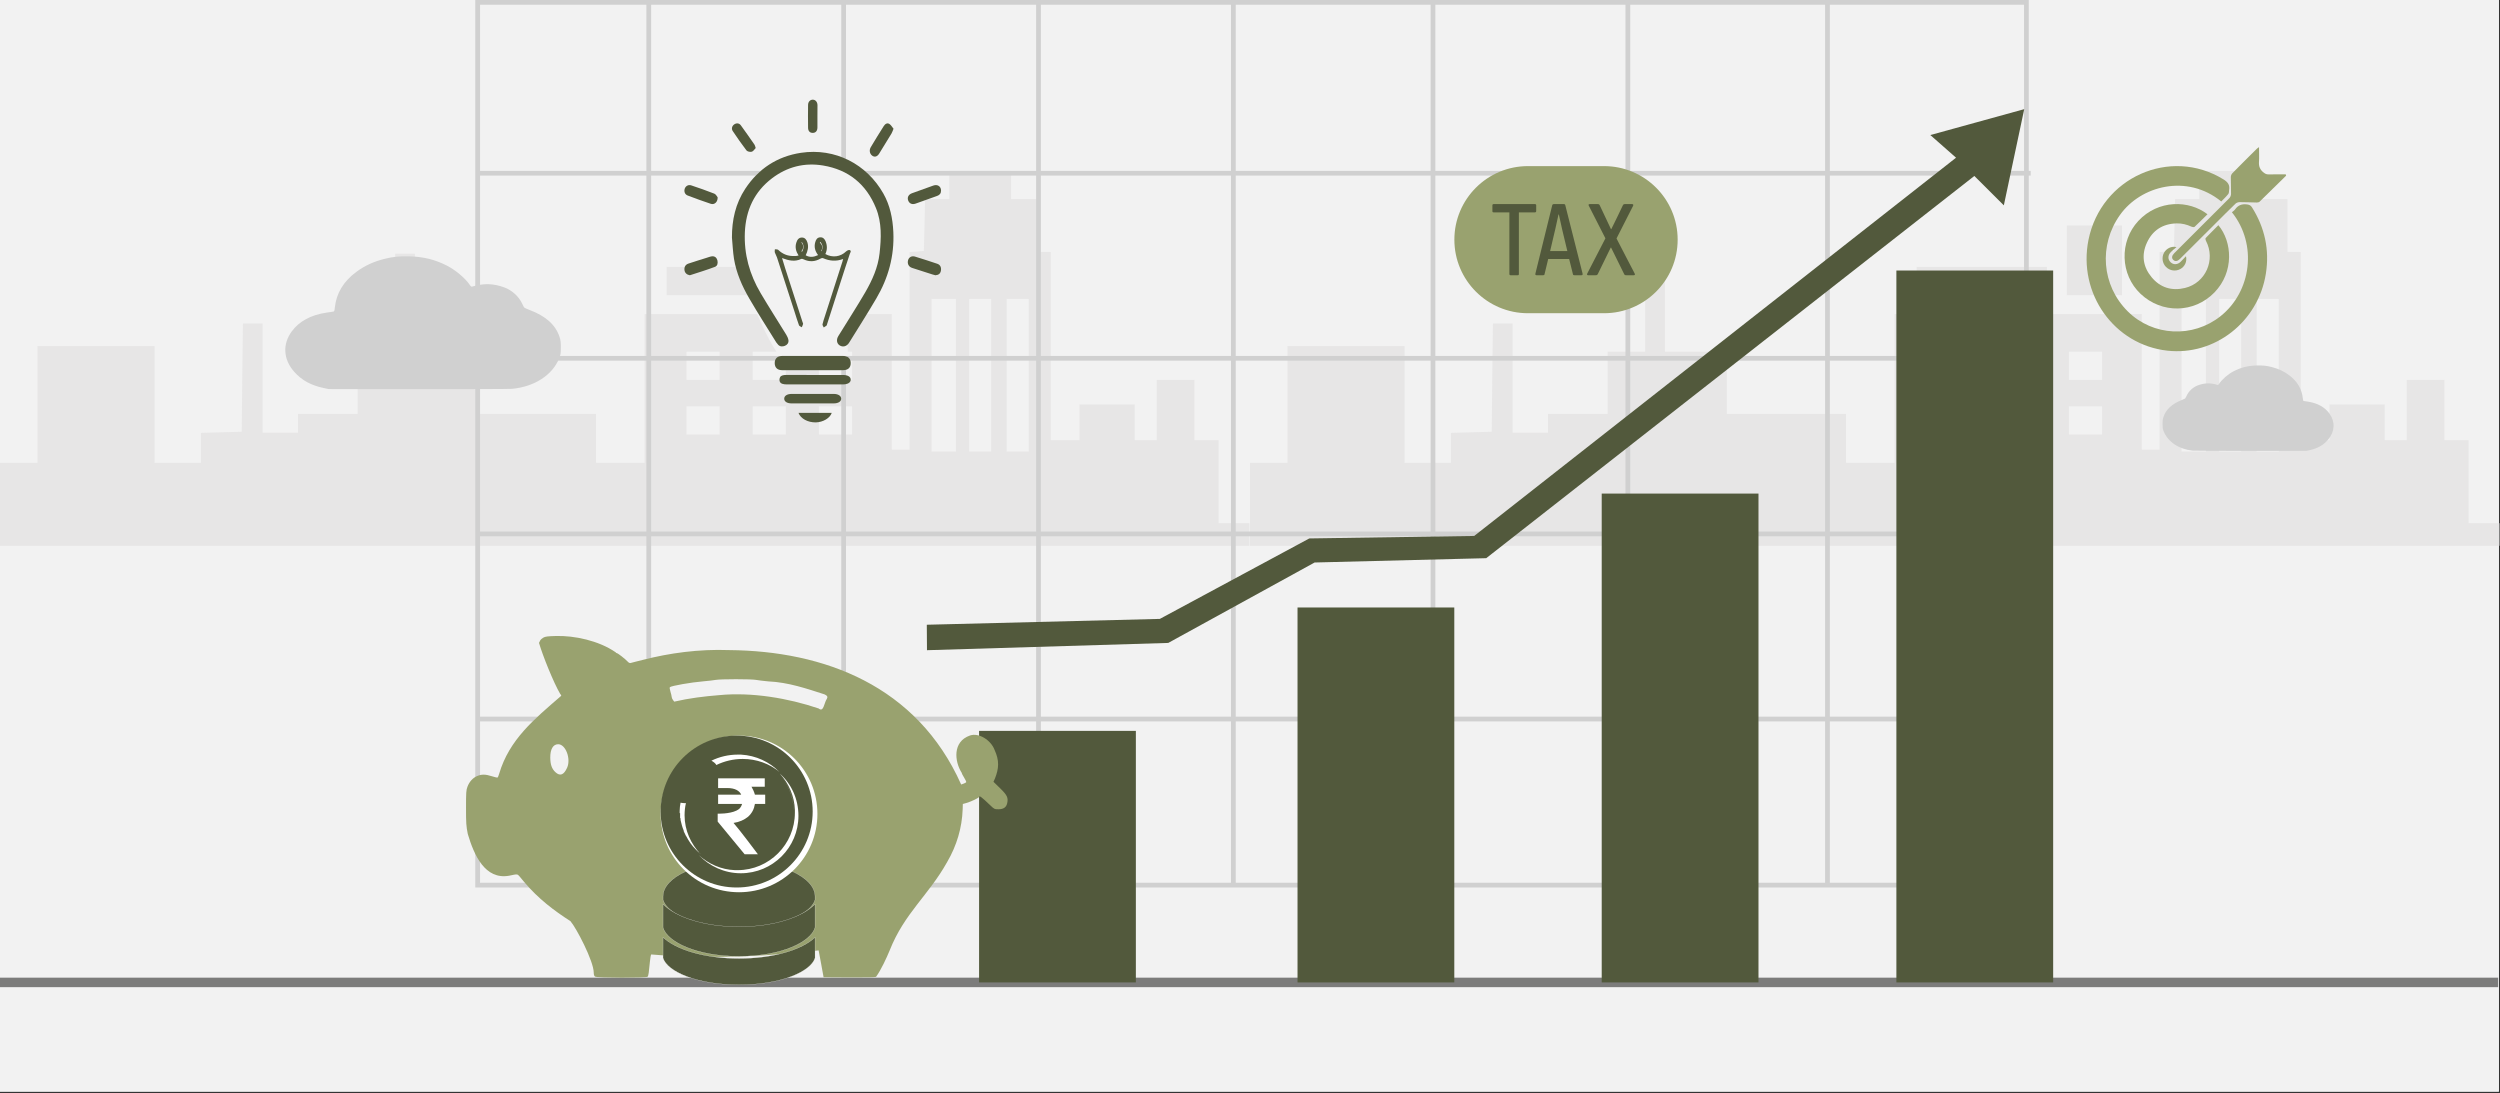
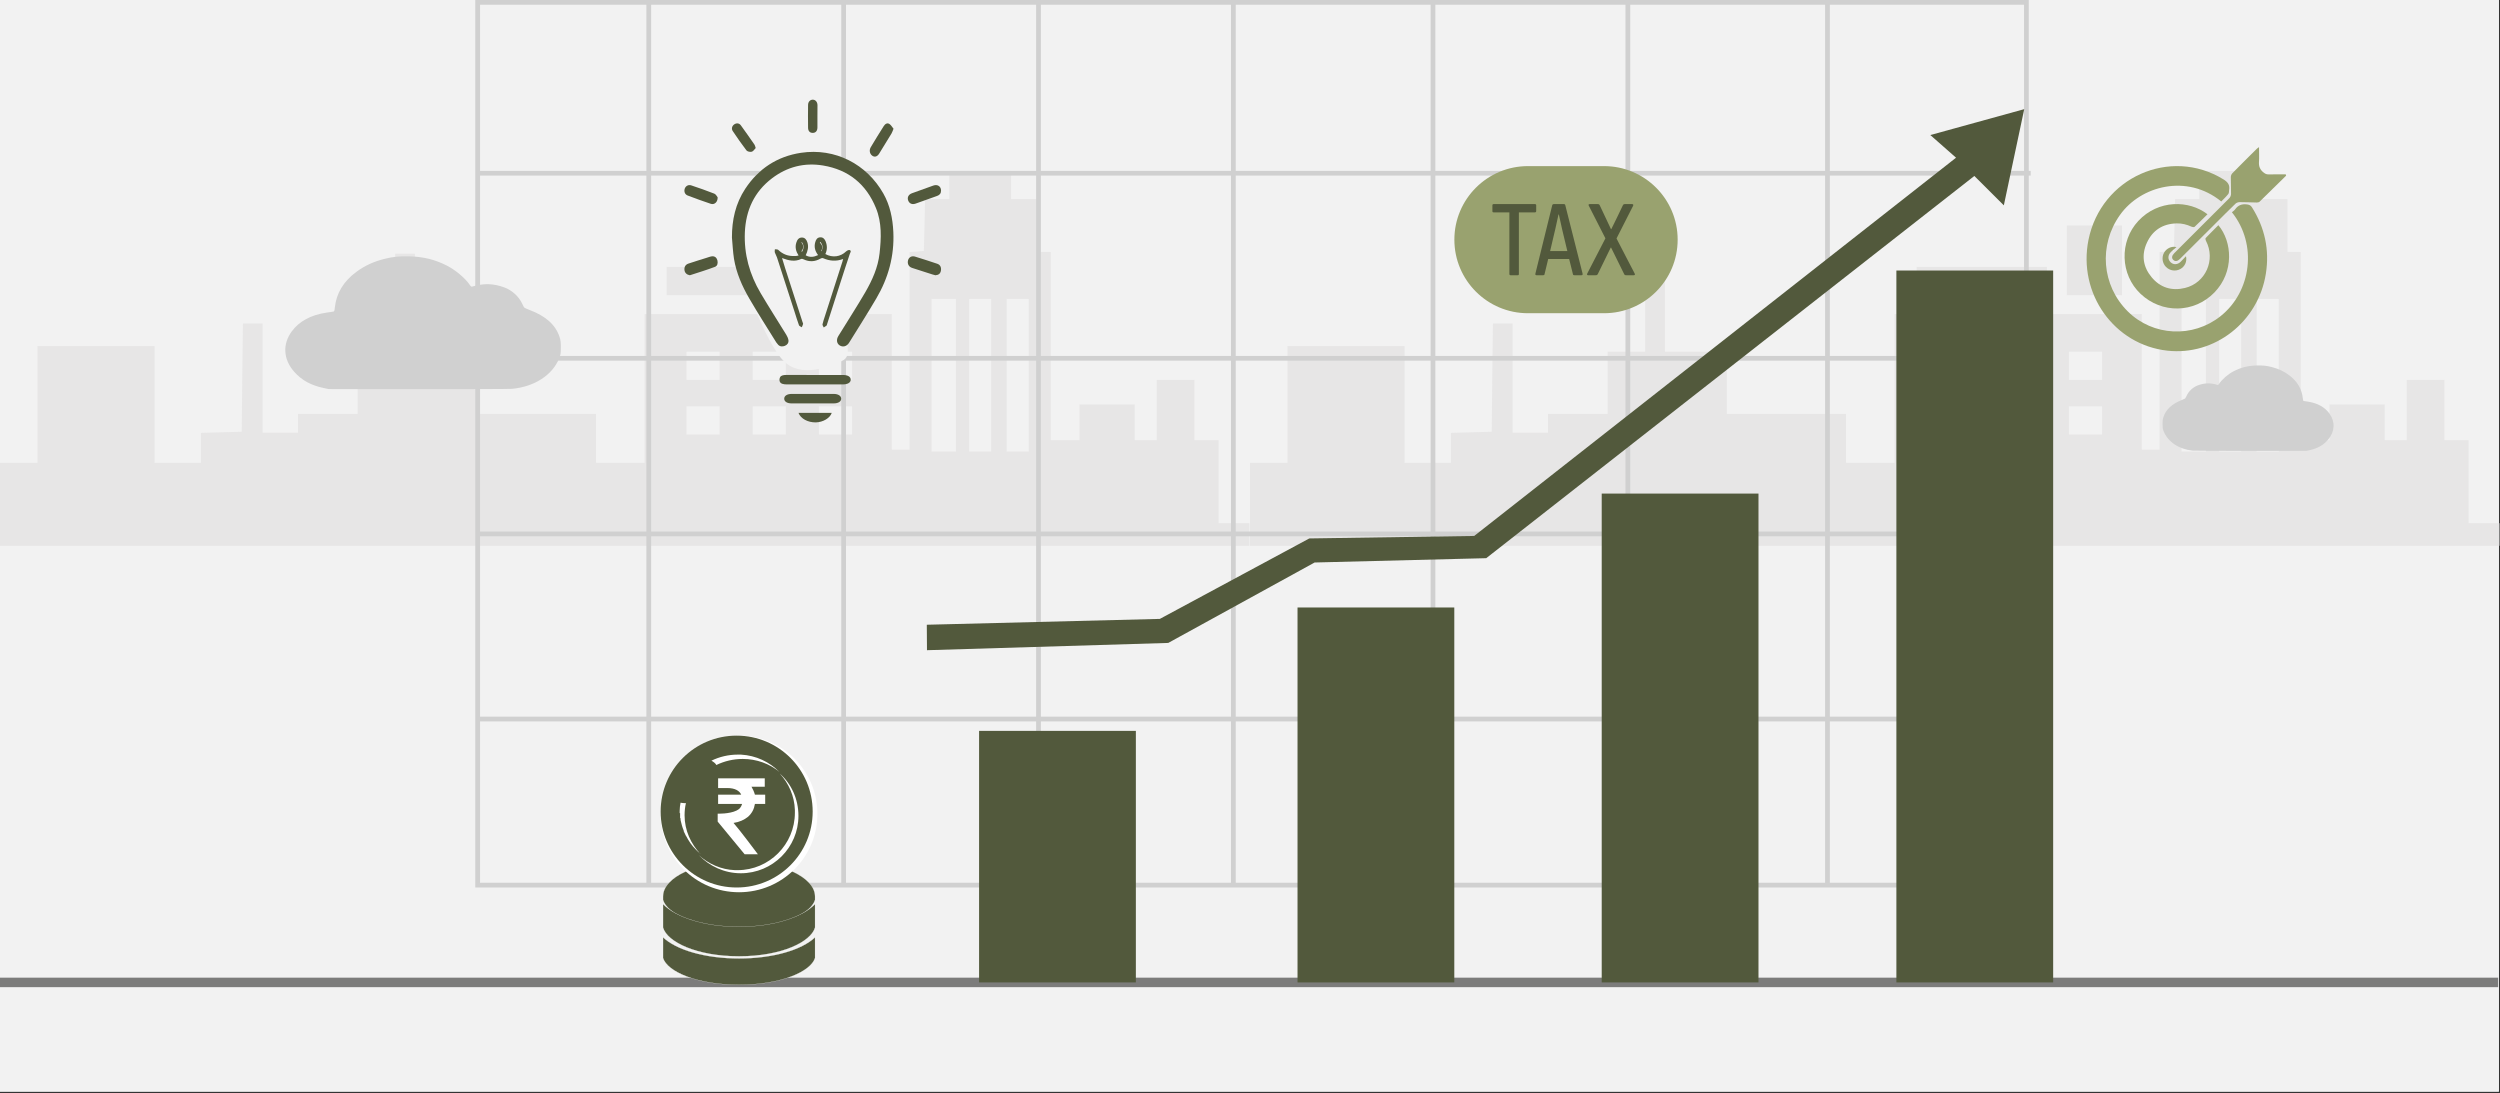
<svg xmlns="http://www.w3.org/2000/svg" width="526" height="230" overflow="hidden">
  <rect width="100%" height="100%" fill="#333333" stroke="none" />
  <defs>
    <clipPath id="clip0">
      <rect x="0" y="0" width="526" height="230" />
    </clipPath>
  </defs>
  <g clip-path="url(#clip0)">
    <rect x="0" y="0" width="525.239" height="229.667" fill="#FFFFFF" transform="scale(1.001 1)" />
    <rect x="0" y="0" width="525.239" height="229.667" fill="#F2F2F2" transform="scale(1.001 1)" />
-     <path d="M0 70.158 0 61.429 3.953 61.429 7.879 61.429 7.879 49.158 7.879 36.862 20.184 36.862 32.49 36.862 32.49 49.158 32.49 61.429 37.362 61.429 42.234 61.429 42.234 58.29 42.234 55.127 46.522 55.008 50.809 54.889 50.92 43.498 51.059 32.106 53.148 32.106 55.208 32.106 55.208 43.593 55.208 55.103 58.938 55.103 62.641 55.103 62.641 53.106 62.641 51.132 68.905 51.132 75.169 51.132 75.169 44.592 75.169 38.052 79.123 38.052 83.048 38.052 83.048 27.754 83.048 17.432 85.136 17.432 87.224 17.432 87.224 27.754 87.224 38.052 93.739 38.052 100.226 38.052 100.226 44.592 100.226 51.132 112.754 51.132 125.282 51.132 125.282 56.293 125.282 61.429 130.377 61.429 135.5 61.429 135.5 45.781 135.5 30.132 161.475 30.132 187.45 30.132 187.45 44.401 187.45 58.671 189.315 58.671 191.181 58.671 191.181 37.885 191.181 17.099 192.684 16.98 194.187 16.838 194.327 11.392 194.438 5.946 196.972 5.946 199.533 5.946 199.533 2.973 199.533 0 206.02 0 212.507 0 212.507 2.973 212.507 5.946 215.291 5.946 218.075 5.946 218.075 11.487 218.075 17.052 219.467 17.052 220.859 17.052 220.859 36.862 220.859 56.673 223.893 56.673 226.9 56.673 226.9 52.916 226.9 49.158 232.691 49.158 238.51 49.158 238.51 52.916 238.51 56.673 240.82 56.673 243.131 56.673 243.131 50.347 243.131 43.997 247.084 43.997 251.038 43.997 251.038 50.347 251.038 56.673 253.571 56.673 256.133 56.673 256.133 65.401 256.133 74.129 259.39 74.129 262.619 74.129 262.619 76.507 262.619 78.886 131.324 78.886 0 78.886 0 70.158ZM200.925 42.998 200.925 26.945 198.364 26.945 195.802 26.945 195.802 42.998 195.802 59.051 198.364 59.051 200.925 59.051 200.925 42.998ZM208.33 42.998 208.33 26.945 206.02 26.945 203.709 26.945 203.709 42.998 203.709 59.051 206.02 59.051 208.33 59.051 208.33 42.998ZM216.237 42.998 216.237 26.945 213.899 26.945 211.588 26.945 211.588 42.998 211.588 59.051 213.899 59.051 216.237 59.051 216.237 42.998ZM151.257 52.511 151.257 49.538 147.777 49.538 144.297 49.538 144.297 52.511 144.297 55.484 147.777 55.484 151.257 55.484 151.257 52.511ZM165.178 52.511 165.178 49.538 161.698 49.538 158.218 49.538 158.218 52.511 158.218 55.484 161.698 55.484 165.178 55.484 165.178 52.511ZM179.098 52.511 179.098 49.538 175.618 49.538 172.138 49.538 172.138 52.511 172.138 55.484 175.618 55.484 179.098 55.484 179.098 52.511ZM151.257 41.024 151.257 38.052 147.777 38.052 144.297 38.052 144.297 41.024 144.297 43.997 147.777 43.997 151.257 43.997 151.257 41.024ZM165.178 41.024 165.178 38.052 161.698 38.052 158.218 38.052 158.218 41.024 158.218 43.997 161.698 43.997 165.178 43.997 165.178 41.024ZM179.098 41.024 179.098 38.052 175.618 38.052 172.138 38.052 172.138 41.024 172.138 43.997 175.618 43.997 179.098 43.997 179.098 41.024ZM140.121 23.188 140.121 20.215 153.819 20.215 167.516 20.215 167.516 23.188 167.516 26.16 153.819 26.16 140.121 26.16 140.121 23.188ZM171.692 18.835 171.692 11.487 177.483 11.487 183.274 11.487 183.274 18.835 183.274 26.16 177.483 26.16 171.692 26.16 171.692 18.835Z" fill="#E7E6E6" fill-rule="evenodd" transform="matrix(1.001 0 -0 1 263 35.948)" />
+     <path d="M0 70.158 0 61.429 3.953 61.429 7.879 61.429 7.879 49.158 7.879 36.862 20.184 36.862 32.49 36.862 32.49 49.158 32.49 61.429 37.362 61.429 42.234 61.429 42.234 58.29 42.234 55.127 46.522 55.008 50.809 54.889 50.92 43.498 51.059 32.106 53.148 32.106 55.208 32.106 55.208 43.593 55.208 55.103 58.938 55.103 62.641 55.103 62.641 53.106 62.641 51.132 68.905 51.132 75.169 51.132 75.169 44.592 75.169 38.052 79.123 38.052 83.048 38.052 83.048 27.754 83.048 17.432 85.136 17.432 87.224 17.432 87.224 27.754 87.224 38.052 93.739 38.052 100.226 38.052 100.226 44.592 100.226 51.132 112.754 51.132 125.282 51.132 125.282 56.293 125.282 61.429 130.377 61.429 135.5 61.429 135.5 45.781 135.5 30.132 161.475 30.132 187.45 30.132 187.45 44.401 187.45 58.671 189.315 58.671 191.181 58.671 191.181 37.885 191.181 17.099 192.684 16.98 194.187 16.838 194.327 11.392 194.438 5.946 196.972 5.946 199.533 5.946 199.533 2.973 199.533 0 206.02 0 212.507 0 212.507 2.973 212.507 5.946 215.291 5.946 218.075 5.946 218.075 11.487 218.075 17.052 219.467 17.052 220.859 17.052 220.859 36.862 220.859 56.673 223.893 56.673 226.9 56.673 226.9 52.916 226.9 49.158 232.691 49.158 238.51 49.158 238.51 52.916 238.51 56.673 240.82 56.673 243.131 56.673 243.131 50.347 243.131 43.997 247.084 43.997 251.038 43.997 251.038 50.347 251.038 56.673 253.571 56.673 256.133 56.673 256.133 65.401 256.133 74.129 259.39 74.129 262.619 74.129 262.619 76.507 262.619 78.886 131.324 78.886 0 78.886 0 70.158ZM200.925 42.998 200.925 26.945 198.364 26.945 195.802 26.945 195.802 42.998 195.802 59.051 198.364 59.051 200.925 59.051 200.925 42.998M208.33 42.998 208.33 26.945 206.02 26.945 203.709 26.945 203.709 42.998 203.709 59.051 206.02 59.051 208.33 59.051 208.33 42.998ZM216.237 42.998 216.237 26.945 213.899 26.945 211.588 26.945 211.588 42.998 211.588 59.051 213.899 59.051 216.237 59.051 216.237 42.998ZM151.257 52.511 151.257 49.538 147.777 49.538 144.297 49.538 144.297 52.511 144.297 55.484 147.777 55.484 151.257 55.484 151.257 52.511ZM165.178 52.511 165.178 49.538 161.698 49.538 158.218 49.538 158.218 52.511 158.218 55.484 161.698 55.484 165.178 55.484 165.178 52.511ZM179.098 52.511 179.098 49.538 175.618 49.538 172.138 49.538 172.138 52.511 172.138 55.484 175.618 55.484 179.098 55.484 179.098 52.511ZM151.257 41.024 151.257 38.052 147.777 38.052 144.297 38.052 144.297 41.024 144.297 43.997 147.777 43.997 151.257 43.997 151.257 41.024ZM165.178 41.024 165.178 38.052 161.698 38.052 158.218 38.052 158.218 41.024 158.218 43.997 161.698 43.997 165.178 43.997 165.178 41.024ZM179.098 41.024 179.098 38.052 175.618 38.052 172.138 38.052 172.138 41.024 172.138 43.997 175.618 43.997 179.098 43.997 179.098 41.024ZM140.121 23.188 140.121 20.215 153.819 20.215 167.516 20.215 167.516 23.188 167.516 26.16 153.819 26.16 140.121 26.16 140.121 23.188ZM171.692 18.835 171.692 11.487 177.483 11.487 183.274 11.487 183.274 18.835 183.274 26.16 177.483 26.16 171.692 26.16 171.692 18.835Z" fill="#E7E6E6" fill-rule="evenodd" transform="matrix(1.001 0 -0 1 263 35.948)" />
    <path d="M0 70.158 0 61.429 3.953 61.429 7.879 61.429 7.879 49.158 7.879 36.862 20.184 36.862 32.49 36.862 32.49 49.158 32.49 61.429 37.362 61.429 42.234 61.429 42.234 58.29 42.234 55.127 46.522 55.008 50.809 54.889 50.92 43.498 51.059 32.106 53.148 32.106 55.208 32.106 55.208 43.593 55.208 55.103 58.938 55.103 62.641 55.103 62.641 53.106 62.641 51.132 68.905 51.132 75.169 51.132 75.169 44.592 75.169 38.052 79.123 38.052 83.048 38.052 83.048 27.754 83.048 17.432 85.136 17.432 87.224 17.432 87.224 27.754 87.224 38.052 93.739 38.052 100.226 38.052 100.226 44.592 100.226 51.132 112.754 51.132 125.282 51.132 125.282 56.293 125.282 61.429 130.377 61.429 135.5 61.429 135.5 45.781 135.5 30.132 161.475 30.132 187.45 30.132 187.45 44.401 187.45 58.671 189.315 58.671 191.181 58.671 191.181 37.885 191.181 17.099 192.684 16.98 194.187 16.838 194.327 11.392 194.438 5.946 196.972 5.946 199.533 5.946 199.533 2.973 199.533 0 206.02 0 212.507 0 212.507 2.973 212.507 5.946 215.291 5.946 218.075 5.946 218.075 11.487 218.075 17.052 219.467 17.052 220.859 17.052 220.859 36.862 220.859 56.673 223.893 56.673 226.9 56.673 226.9 52.916 226.9 49.158 232.691 49.158 238.51 49.158 238.51 52.916 238.51 56.673 240.82 56.673 243.131 56.673 243.131 50.347 243.131 43.997 247.084 43.997 251.038 43.997 251.038 50.347 251.038 56.673 253.571 56.673 256.133 56.673 256.133 65.401 256.133 74.129 259.39 74.129 262.619 74.129 262.619 76.507 262.619 78.886 131.324 78.886 0 78.886 0 70.158ZM200.925 42.998 200.925 26.945 198.364 26.945 195.802 26.945 195.802 42.998 195.802 59.051 198.364 59.051 200.925 59.051 200.925 42.998ZM208.33 42.998 208.33 26.945 206.02 26.945 203.709 26.945 203.709 42.998 203.709 59.051 206.02 59.051 208.33 59.051 208.33 42.998ZM216.237 42.998 216.237 26.945 213.899 26.945 211.588 26.945 211.588 42.998 211.588 59.051 213.899 59.051 216.237 59.051 216.237 42.998ZM151.257 52.511 151.257 49.538 147.777 49.538 144.297 49.538 144.297 52.511 144.297 55.484 147.777 55.484 151.257 55.484 151.257 52.511ZM165.178 52.511 165.178 49.538 161.698 49.538 158.218 49.538 158.218 52.511 158.218 55.484 161.698 55.484 165.178 55.484 165.178 52.511ZM179.098 52.511 179.098 49.538 175.618 49.538 172.138 49.538 172.138 52.511 172.138 55.484 175.618 55.484 179.098 55.484 179.098 52.511ZM151.257 41.024 151.257 38.052 147.777 38.052 144.297 38.052 144.297 41.024 144.297 43.997 147.777 43.997 151.257 43.997 151.257 41.024ZM165.178 41.024 165.178 38.052 161.698 38.052 158.218 38.052 158.218 41.024 158.218 43.997 161.698 43.997 165.178 43.997 165.178 41.024ZM179.098 41.024 179.098 38.052 175.618 38.052 172.138 38.052 172.138 41.024 172.138 43.997 175.618 43.997 179.098 43.997 179.098 41.024ZM140.121 23.188 140.121 20.215 153.819 20.215 167.516 20.215 167.516 23.188 167.516 26.16 153.819 26.16 140.121 26.16 140.121 23.188ZM171.692 18.835 171.692 11.487 177.483 11.487 183.274 11.487 183.274 18.835 183.274 26.16 177.483 26.16 171.692 26.16 171.692 18.835Z" fill="#E7E6E6" fill-rule="evenodd" transform="matrix(1.001 0 -0 1 0 35.948)" />
    <rect x="0" y="0" width="325.528" height="185.731" stroke="#D0D0D0" stroke-width="0.999" stroke-miterlimit="8" fill="none" transform="matrix(1.001 0 -0 1 100.5 0.499)" />
    <path d="M0 0 0 185.433" stroke="#D0D0D0" stroke-width="0.999" stroke-miterlimit="8" fill="none" fill-rule="evenodd" transform="matrix(1.001 0 -0 1 384.5 0.499)" />
    <path d="M0 0 0 185.433" stroke="#D0D0D0" stroke-width="0.999" stroke-miterlimit="8" fill="none" fill-rule="evenodd" transform="matrix(1.001 0 -0 1 342.5 0.499)" />
    <path d="M0 0 0 185.433" stroke="#D0D0D0" stroke-width="0.999" stroke-miterlimit="8" fill="none" fill-rule="evenodd" transform="matrix(1.001 0 -0 1 301.5 0.499)" />
    <path d="M0 0 0 185.433" stroke="#D0D0D0" stroke-width="0.999" stroke-miterlimit="8" fill="none" fill-rule="evenodd" transform="matrix(1.001 0 -0 1 259.5 0.499)" />
    <path d="M0 0 0 185.433" stroke="#D0D0D0" stroke-width="0.999" stroke-miterlimit="8" fill="none" fill-rule="evenodd" transform="matrix(1.001 0 -0 1 218.5 0.499)" />
    <path d="M0 0 0 185.433" stroke="#D0D0D0" stroke-width="0.999" stroke-miterlimit="8" fill="none" fill-rule="evenodd" transform="matrix(1.001 0 -0 1 177.5 0.499)" />
    <path d="M0 0 0 185.433" stroke="#D0D0D0" stroke-width="0.999" stroke-miterlimit="8" fill="none" fill-rule="evenodd" transform="matrix(1.001 0 -0 1 136.5 0.499)" />
    <path d="M0 0 0 326.288" stroke="#D0D0D0" stroke-width="0.999" stroke-miterlimit="8" fill="none" fill-rule="evenodd" transform="matrix(-4.37114e-08 1 -1.001 -4.37747e-08 427.261 151.281)" />
    <path d="M0 0 0 326.288" stroke="#D0D0D0" stroke-width="0.999" stroke-miterlimit="8" fill="none" fill-rule="evenodd" transform="matrix(-4.37114e-08 1 -1.001 -4.37747e-08 427.261 112.337)" />
    <path d="M0 0 0 326.288" stroke="#D0D0D0" stroke-width="0.999" stroke-miterlimit="8" fill="none" fill-rule="evenodd" transform="matrix(-4.37114e-08 1 -1.001 -4.37747e-08 427.261 75.391)" />
    <path d="M0 0 0 326.288" stroke="#D0D0D0" stroke-width="0.999" stroke-miterlimit="8" fill="none" fill-rule="evenodd" transform="matrix(-4.37114e-08 1 -1.001 -4.37747e-08 427.261 36.447)" />
    <path d="M0 108.478 48.985 107.248 80.392 90.321 115.058 89.794 216.335 10.214 210.929 5.448 230.666 0 226.38 20.24 220.182 14.054 117.584 94.475 81.514 95.382 50.746 112.305 0.037 113.835Z" fill="#52593C" fill-rule="evenodd" transform="matrix(1.001 0 -0 1 195 22.967)" />
    <path d="M0 0 525.087 0" stroke="#7C7C7B" stroke-width="1.997" stroke-miterlimit="8" fill="none" fill-rule="evenodd" transform="matrix(1.001 0 -0 1 0 206.7)" />
    <rect x="0" y="0" width="32.952" height="52.923" fill="#52593C" transform="matrix(1.001 0 -0 1 206 153.777)" />
    <rect x="0" y="0" width="32.952" height="78.886" fill="#52593C" transform="matrix(1.001 0 -0 1 273 127.815)" />
    <rect x="0" y="0" width="32.952" height="102.851" fill="#52593C" transform="matrix(1.001 0 -0 1 337 103.849)" />
    <rect x="0" y="0" width="32.952" height="149.783" fill="#52593C" transform="matrix(1.001 0 -0 1 399 56.917)" />
-     <path d="M-27.649-71.719C-26.601-70.261-25.452-67.77-24.795-66.175-21.688-58.304-16.64-54.618-12.702-47.559-10.68-44.093-9.584-40.358-9.444-36.477L-9.411-35.352-8.652-35.139C-7.699-34.871-5.998-34.057-5.998-33.867-5.998-33.485-5.427-33.914-3.609-35.663-2.805-36.436-2.752-36.461-1.91-36.461-0.867-36.461-0.283-36.057-0.091-35.204 0.172-34.037-0.081-33.501-1.586-32.034L-2.971-30.683-2.665-30.008C-1.817-27.85-1.707-26.226-2.745-23.965-3.488-21.952-6.032-20.285-7.915-20.945-11.613-22.24-11.17-26.395-9.638-28.81-9.638-28.929-9.406-29.39-9.123-29.834-8.84-30.278-8.652-30.702-8.706-30.777-8.76-30.852-9.019-30.989-9.282-31.084L-9.76-31.255C-19.065-10.39-38.614-3.144-58.551-2.973-64.965-2.737-71.117-3.61-76.6-5.015-77.267-5.186-78.053-5.383-78.344-5.452-78.636-5.521-79.017-5.622-79.19-5.676-79.416-5.747-79.609-5.662-79.873-5.376-80.368-4.838-81.923-3.625-82.117-3.625-82.203-3.625-82.327-3.536-82.394-3.427-85.956-0.972-91.036 0.089-94.886-0.006-96.73-0.057-97.177-0.115-97.6-0.363-97.878-0.527-98.153-0.763-98.212-0.888-98.27-1.014-98.397-1.269-98.493-1.456-97.743-4.09-95.395-9.908-94.042-12.192-93.917-12.318-93.815-12.493-93.815-12.583-99.545-17.544-104.748-21.8-106.876-29.012-106.983-29.388-107.127-29.735-107.195-29.783-107.263-29.83-107.804-29.711-108.397-29.517-109.73-29.082-110.56-29.071-111.509-29.478-112.413-29.865-113.13-30.659-113.531-31.716-113.805-32.44-113.835-32.884-113.835-36.166-113.835-39.428-113.796-40.006-113.463-41.671-112.137-46.147-109.835-51.319-104.811-50.452-102.96-50.062-103.075-50.053-102.557-50.623-102.295-50.911-101.877-51.418-101.627-51.748-98.675-55.271-95.301-57.816-91.889-60-90.672-61.388-87.006-68.406-86.99-70.84-86.99-71.26-86.902-71.536-86.724-71.671-86.349-71.957-75.878-71.977-75.652-71.692-75.494-71.493-75.381-70.725-75.18-68.496-75.114-67.762-74.992-67.093-74.908-67.009-62.453-68.098-49.138-67.312-39.719-66.158-39.389-68.09-38.999-69.826-38.678-71.808L-33.296-71.843C-29.827-71.865-27.82-71.821-27.649-71.721ZM-95.035-28.668C-95.8-27.963-96.119-27.061-96.127-25.576-96.137-23.805-95.524-22.779-94.458-22.779-92.903-22.779-91.746-25.817-92.581-27.708-93.26-29.247-94.065-29.561-95.035-28.668ZM-39.736-15.249C-46.112-13.093-53.76-11.784-60.599-12.449-63.831-12.708-66.995-13.102-70.068-13.82L-70.335-13.472C-70.482-13.28-70.604-12.993-70.606-12.833-70.606-12.673-70.725-12.177-70.865-11.729-71.024-11.225-71.067-10.863-70.979-10.777-70.681-10.488-66.532-9.761-63.936-9.544-62.977-9.463-61.821-9.33-61.368-9.246-60.296-9.05-53.921-9.05-52.854-9.246-52.401-9.33-51.279-9.468-50.361-9.553-46.014-9.749-42.217-11.097-38.493-12.284-37.391-12.785-38.063-13.122-38.309-13.883-38.828-15.51-39.076-15.747-39.736-15.246Z" fill="#99A26F" fill-rule="evenodd" transform="matrix(1.001 8.75495e-08 8.74228e-08 -1 212 133.806)" />
    <path d="M15.977 0C7.153 0 0 3.302 0 7.375L0 8.097C0.883 11.059 7.073 13.98 15.977 13.98 24.881 13.98 31.07 11.059 31.954 8.097L31.954 7.375C31.954 3.302 24.801 0 15.977 0Z" stroke="#FFFFFF" stroke-width="0.042" stroke-miterlimit="8" fill="#52593C" fill-rule="evenodd" transform="matrix(1.001 0 -0 1 139.5 181.237)" />
    <path d="M15.977 4.443C8.823 4.443 2.793 2.649 0 0L0 4.345C0.883 7.185 7.073 9.986 15.977 9.986 24.881 9.986 31.07 7.185 31.954 4.345L31.954 0C29.161 2.649 23.131 4.443 15.977 4.443Z" stroke="#FFFFFF" stroke-width="0.042" stroke-miterlimit="8" fill="#52593C" fill-rule="evenodd" transform="matrix(1.001 0 -0 1 139.5 197.214)" />
    <path d="M15.977 4.769C8.823 4.769 2.793 2.843 0 0L0 4.93C0.883 7.978 7.073 10.984 15.977 10.984 24.881 10.984 31.07 7.979 31.954 4.93L31.954 0C29.161 2.843 23.131 4.769 15.977 4.769Z" stroke="#FFFFFF" stroke-width="0.042" stroke-miterlimit="8" fill="#52593C" fill-rule="evenodd" transform="matrix(1.001 0 -0 1 139.5 190.224)" />
    <path d="M7.428 19.971C7.428 19.971 7.428 19.971 7.428 19.971 7.428 19.971 7.428 19.971 7.428 19.971 7.428 19.971 7.428 19.971 7.428 19.971 7.428 19.971 7.428 19.971 7.428 19.971M7.338 19.971C7.338 19.971 7.338 19.971 7.428 19.971 7.428 19.971 7.428 19.971 7.428 19.971 7.428 19.971 7.338 19.971 7.338 19.971M7.338 19.971C7.338 19.971 7.338 19.971 7.338 19.971 7.338 19.971 7.338 19.971 7.338 19.971 7.338 19.971 7.338 19.971 7.338 19.971M7.338 19.971C7.338 19.971 7.338 19.971 7.338 19.971 7.338 19.971 7.338 19.971 7.338 19.971 7.338 19.971 7.338 19.971 7.338 19.971M7.338 19.971C7.338 19.971 7.338 19.971 7.338 19.971 7.338 19.971 7.338 19.971 7.338 19.971 7.338 19.971 7.338 19.971 7.338 19.971M7.338 19.971C7.338 19.971 7.338 19.971 7.338 19.971 7.338 19.971 7.338 19.971 7.338 19.971 7.338 19.971 7.338 19.971 7.338 19.971M7.249 19.971C7.249 19.971 7.249 19.971 7.249 19.971 7.249 19.971 7.249 19.971 7.249 19.971 7.249 19.971 7.249 19.971 7.249 19.971M7.249 19.971C7.249 19.971 7.249 19.971 7.249 19.971 7.249 19.971 7.249 19.971 7.249 19.971 7.249 19.971 7.249 19.971 7.249 19.971M7.249 19.971C7.249 19.971 7.249 19.971 7.249 19.971 7.249 19.971 7.249 19.971 7.249 19.971 7.249 19.971 7.249 19.971 7.249 19.971M7.249 19.971C7.249 19.971 7.249 19.971 7.249 19.971 7.249 19.971 7.249 19.971 7.249 19.971 7.249 19.971 7.249 19.971 7.249 19.971M7.249 19.971C7.249 19.971 7.249 19.971 7.249 19.971 7.249 19.971 7.249 19.971 7.249 19.971 7.249 19.971 7.249 19.971 7.249 19.971M7.159 19.971C7.159 19.971 7.159 19.971 7.159 19.971 7.159 19.971 7.159 19.971 7.159 19.971 7.159 19.971 7.159 19.971 7.159 19.971M7.159 19.971C7.159 19.971 7.159 19.971 7.159 19.971 7.159 19.971 7.159 19.971 7.159 19.971 7.159 19.971 7.159 19.971 7.159 19.971M7.159 19.971C7.159 19.971 7.159 19.971 7.159 19.971 7.159 19.971 7.159 19.971 7.159 19.971 7.159 19.971 7.159 19.971 7.159 19.971M7.159 19.971C7.159 19.971 7.159 19.971 7.159 19.971 7.159 19.971 7.159 19.971 7.159 19.971 7.159 19.971 7.159 19.971 7.159 19.971M7.07 19.971C7.07 19.971 7.07 19.971 7.07 19.971 7.159 19.971 7.159 19.971 7.159 19.971 7.159 19.971 7.159 19.971 7.159 19.971 7.159 19.971 7.07 19.971 7.07 19.971M7.07 19.971C7.07 19.971 7.07 19.971 7.07 19.971 7.07 19.971 7.07 19.971 7.07 19.971 7.07 19.971 7.07 19.971 7.07 19.971 7.07 19.971 7.07 19.971 7.07 19.971M7.07 19.971C7.07 19.971 7.07 19.971 7.07 19.971 7.07 19.971 7.07 19.971 7.07 19.971 7.07 19.971 7.07 19.971 7.07 19.971 7.07 19.971 7.07 19.971 7.07 19.971M7.07 19.971C7.07 19.971 7.07 19.971 7.07 19.971 7.07 19.971 7.07 19.971 7.07 19.971 7.07 19.971 7.07 19.971 7.07 19.971 7.07 19.971 7.07 19.971 7.07 19.971M7.07 19.971C7.07 19.971 7.07 19.971 7.07 19.971 7.07 19.971 7.07 19.971 7.07 19.971 7.07 19.971 7.07 19.971 7.07 19.971 7.07 19.971 7.07 19.971 7.07 19.971M6.98 19.971C6.98 19.971 6.98 19.971 6.98 19.971 6.98 19.971 6.98 19.971 6.98 19.971 6.98 19.971 7.07 19.971 7.07 19.971 6.98 19.971 6.98 19.971 6.98 19.971M6.98 19.971C6.98 19.971 6.98 19.971 6.98 19.971 6.98 19.971 6.98 19.971 6.98 19.971 6.98 19.971 6.98 19.971 6.98 19.971 6.98 19.971 6.98 19.971 6.98 19.971M6.98 19.971C6.98 19.971 6.98 19.971 6.98 19.971 6.98 19.971 6.98 19.971 6.98 19.971 6.98 19.971 6.98 19.971 6.98 19.971 6.98 19.971 6.98 19.971 6.98 19.971M6.891 19.971C6.891 19.971 6.891 19.971 6.891 19.971 6.891 19.971 6.891 19.971 6.891 19.971 6.891 19.971 6.98 19.971 6.98 19.971 6.98 19.971 6.98 19.971 6.98 19.971 6.98 19.971 6.98 19.971 6.98 19.971 6.98 19.971 6.98 19.971 6.98 19.971 6.98 19.971 6.98 19.971 6.98 19.971 6.98 19.971 6.891 19.971 6.891 19.971M6.891 19.971C6.891 19.971 6.891 19.971 6.891 19.971 6.891 19.971 6.891 19.971 6.891 19.971M6.801 19.971C6.801 19.971 6.891 19.971 6.891 19.971 6.891 19.971 6.801 19.971 6.801 19.971M6.801 19.971C6.801 19.971 6.801 19.971 6.801 19.971 6.801 19.971 6.801 19.971 6.801 19.971M6.801 19.971C6.801 19.971 6.801 19.971 6.801 19.971 6.801 19.971 6.801 19.971 6.801 19.971M6.801 19.971C6.801 19.971 6.801 19.971 6.801 19.971 6.801 19.971 6.801 19.971 6.801 19.971M0 17.302C0 17.302 0 17.302 0 17.302 1.879 18.867 4.206 19.787 6.801 19.971 4.206 19.787 1.879 18.867 0 17.302M18.973 8.099C18.973 14.633 13.782 19.971 7.428 19.971 7.428 19.971 7.428 19.971 7.428 19.971 7.428 19.971 7.428 19.971 7.428 19.971 7.428 19.971 7.428 19.971 7.428 19.971 13.782 19.971 18.973 14.633 18.973 8.099 18.973 8.099 18.973 8.099 18.973 8.099 18.973 8.099 18.973 8.099 18.973 8.099M18.973 8.007C18.973 8.007 18.973 8.007 18.973 8.007 18.973 8.007 18.973 8.007 18.973 8.007 18.973 8.007 18.973 8.007 18.973 8.007M18.973 8.007C18.973 8.007 18.973 8.007 18.973 8.007 18.973 8.007 18.973 8.007 18.973 8.007 18.973 8.007 18.973 8.007 18.973 8.007M18.973 8.007C18.973 8.007 18.973 8.007 18.973 8.007 18.973 8.007 18.973 8.007 18.973 8.007 18.973 8.007 18.973 8.007 18.973 8.007M18.973 8.007C18.973 8.007 18.973 8.007 18.973 8.007 18.973 8.007 18.973 8.007 18.973 8.007 18.973 8.007 18.973 8.007 18.973 8.007M18.973 8.007C18.973 8.007 18.973 8.007 18.973 8.007 18.973 8.007 18.973 8.007 18.973 8.007 18.973 8.007 18.973 8.007 18.973 8.007M18.973 7.915C18.973 7.915 18.973 7.915 18.973 7.915 18.973 7.915 18.973 7.915 18.973 7.915 18.973 7.915 18.973 7.915 18.973 7.915M18.973 7.915C18.973 7.915 18.973 7.915 18.973 7.915 18.973 7.915 18.973 7.915 18.973 7.915 18.973 7.915 18.973 7.915 18.973 7.915M18.973 7.915C18.973 7.915 18.973 7.915 18.973 7.915 18.973 7.915 18.973 7.915 18.973 7.915 18.973 7.915 18.973 7.915 18.973 7.915M18.973 7.915C18.973 7.915 18.973 7.915 18.973 7.915 18.973 7.915 18.973 7.915 18.973 7.915 18.973 7.915 18.973 7.915 18.973 7.915M18.973 7.915C18.973 7.915 18.973 7.915 18.973 7.915 18.973 7.915 18.973 7.915 18.973 7.915 18.973 7.915 18.973 7.915 18.973 7.915M18.973 7.823C18.973 7.823 18.973 7.823 18.973 7.823 18.973 7.823 18.973 7.823 18.973 7.823 18.973 7.823 18.973 7.823 18.973 7.823M18.973 7.823C18.973 7.823 18.973 7.823 18.973 7.823 18.973 7.823 18.973 7.823 18.973 7.823 18.973 7.823 18.973 7.823 18.973 7.823M18.973 7.823C18.973 7.823 18.973 7.823 18.973 7.823 18.973 7.823 18.973 7.823 18.973 7.823 18.973 7.823 18.973 7.823 18.973 7.823M18.973 7.823C18.973 7.823 18.973 7.823 18.973 7.823 18.973 7.823 18.973 7.823 18.973 7.823 18.973 7.823 18.973 7.823 18.973 7.823M18.973 7.823C18.973 7.823 18.973 7.823 18.973 7.823 18.973 7.823 18.973 7.823 18.973 7.823 18.973 7.823 18.973 7.823 18.973 7.823M18.973 7.731C18.973 7.731 18.973 7.731 18.973 7.731 18.973 7.731 18.973 7.731 18.973 7.731 18.973 7.731 18.973 7.731 18.973 7.731 18.973 7.731 18.973 7.731 18.973 7.731M18.973 7.731C18.973 7.731 18.973 7.731 18.973 7.731 18.973 7.731 18.973 7.731 18.973 7.731 18.973 7.731 18.973 7.731 18.973 7.731 18.973 7.731 18.973 7.731 18.973 7.731M18.973 7.731C18.973 7.731 18.973 7.731 18.973 7.731 18.973 7.731 18.973 7.731 18.973 7.731 18.973 7.731 18.973 7.731 18.973 7.731 18.973 7.731 18.973 7.731 18.973 7.731M18.973 7.731C18.973 7.731 18.973 7.731 18.973 7.731 18.973 7.731 18.973 7.731 18.973 7.731 18.973 7.731 18.973 7.731 18.973 7.731 18.973 7.731 18.973 7.731 18.973 7.731M18.973 7.731C18.973 7.731 18.973 7.731 18.973 7.731 18.973 7.731 18.973 7.731 18.973 7.731 18.973 7.731 18.973 7.731 18.973 7.731 18.973 7.731 18.973 7.731 18.973 7.731M18.973 7.639C18.973 7.639 18.973 7.639 18.973 7.639 18.973 7.639 18.973 7.639 18.973 7.639 18.973 7.639 18.973 7.639 18.973 7.639 18.973 7.639 18.973 7.639 18.973 7.639M18.973 7.639C18.973 7.639 18.973 7.639 18.973 7.639 18.973 7.639 18.973 7.639 18.973 7.639 18.973 7.639 18.973 7.639 18.973 7.639 18.973 7.639 18.973 7.639 18.973 7.639M18.973 7.639C18.973 7.639 18.973 7.639 18.973 7.639 18.973 7.639 18.973 7.639 18.973 7.639 18.973 7.639 18.973 7.639 18.973 7.639 18.973 7.639 18.973 7.639 18.973 7.639M18.973 7.639C18.973 7.639 18.973 7.639 18.973 7.639 18.973 7.639 18.973 7.639 18.973 7.639 18.973 7.639 18.973 7.639 18.973 7.639 18.973 7.639 18.973 7.639 18.973 7.639M18.973 7.639C18.973 7.639 18.973 7.639 18.973 7.639 18.973 7.639 18.973 7.639 18.973 7.639 18.973 7.639 18.973 7.639 18.973 7.639 18.973 7.639 18.973 7.639 18.973 7.639M15.93 0C17.72 2.025 18.883 4.694 18.973 7.639 18.973 7.547 18.973 7.547 18.973 7.547 18.973 7.547 18.973 7.547 18.973 7.547 18.973 7.547 18.973 7.547 18.973 7.547 18.973 7.547 18.973 7.547 18.973 7.547 18.973 7.547 18.973 7.547 18.973 7.547 18.973 7.547 18.973 7.547 18.973 7.547 18.883 4.602 17.72 2.025 15.93 0 15.93 0 15.93 0 15.93 0" fill="#FFF20A" fill-rule="evenodd" transform="matrix(1.001 0 -0 1 143 157.771)" />
    <path d="M9.986 3.437C7.827 3.437 7.827 3.437 7.827 3.437 7.647 2.787 7.377 2.229 7.107 1.765 9.896 1.765 9.896 1.765 9.896 1.765 9.896 0 9.896 0 9.896 0 0.09 0 0.09 0 0.09 0 0.09 2.044 0.09 2.044 0.09 2.044 2.069 2.044 2.069 2.044 2.069 2.044 3.598 2.044 4.588 2.601 4.948 3.437 0.09 3.437 0.09 3.437 0.09 3.437 0.09 5.388 0.09 5.388 0.09 5.388 5.128 5.388 5.128 5.388 5.128 5.388 4.948 6.038 4.588 6.502 3.958 6.781 2.429 7.524 0 7.431 0 7.431 0 9.103 0 9.103 0 9.103 5.667 15.977 5.667 15.977 5.667 15.977 8.456 15.977 8.456 15.977 8.456 15.977 8.456 15.977 4.498 10.682 3.329 9.382 4.588 9.196 5.577 8.732 6.387 8.081 7.197 7.338 7.647 6.502 7.827 5.388 9.986 5.388 9.986 5.388 9.986 5.388 9.986 3.437 9.986 3.437 9.986 3.437" fill="#EB6A0F" fill-rule="evenodd" transform="matrix(1.001 0 -0 1 146 158.77)" />
    <path d="M0 16.476C-4.19526e-15 7.377 7.377 0 16.476 0 25.576-4.19526e-15 32.952 7.377 32.952 16.476 32.952 25.576 25.576 32.952 16.476 32.952 7.377 32.952-6.29289e-15 25.576 0 16.476Z" fill="#FFFFFF" fill-rule="evenodd" transform="matrix(1.001 0 -0 1 139 154.776)" />
    <path d="M0 15.977C-4.06813e-15 7.153 7.153 0 15.977 0 24.801-4.06813e-15 31.954 7.153 31.954 15.977 31.954 24.801 24.801 31.954 15.977 31.954 7.153 31.954-6.1022e-15 24.801 0 15.977Z" fill="#52593C" fill-rule="evenodd" transform="matrix(1.001 0 -0 1 139 154.776)" />
    <path d="M0.188 10.12C0.094 10.667 0 11.214 0 11.852 0 11.852 0 11.852 0 11.852 0 11.852 0 11.852 0 11.852 0 11.852 0 11.852 0 11.852 0 11.852 0 11.852 0 11.852 0 11.852 0 11.852 0 11.852 0 11.852 0 11.852 0 11.852 0 11.852 0 11.944 0 11.944 0 11.944 0 11.944 0 11.944 0 11.944 0 11.944 0 11.944 0 11.944 0 11.944 0 11.944 0 11.944 0 11.944 0 11.944 0 11.944 0 11.944 0 11.944 0 11.944 0 11.944 0 11.944 0 11.944 0 11.944 0 11.944 0 11.944 0 12.035 0 12.035 0 12.035 0 12.035 0 12.035 0 12.035 0 12.035 0 12.035 0 12.035 0 12.035 0 12.035 0 12.035 0 12.035 0 12.035 0 12.035 0 12.035 0 12.035 0 12.035 0 12.035 0 12.035 0 12.035 0 12.035 0 12.126 0 12.126 0 12.126 0 12.126 0 12.126 0 12.126 0 12.126 0 12.126 0 12.126 0 12.126 0 12.126 0 12.126 0 12.126 0 12.126 0 12.126 0 12.126 0 12.126 0 12.126 0 12.126 0 12.126 0 12.217 0 12.217 0 12.217 0 12.217 0 12.217 0 12.217 0 12.217 0 12.217 0 12.217 0 12.217 0 12.217 0 12.217 0 12.217 0 12.217 0 12.217 0 12.217 0 12.217 0 12.217 0 12.217 0 12.217 0 12.217 0 12.217 0 12.217 0 12.217 0 12.217 0 12.308 0 12.308 0 12.308 0 12.308 0 12.308 0 12.308 0 12.308 0 12.308 0 12.308 0 12.308 0 12.308 0 12.308 0 12.308 0 12.308 0.094 12.308 0.094 12.308 0.094 12.308 0.094 12.308 0.094 12.308 0.094 12.308 0.094 12.308 0.094 12.308 0.094 12.308 0.094 12.308 0.094 12.399 0.094 12.399 0.094 12.399 0.094 12.399 0.094 12.399 0.094 12.399 0.094 12.399 0.094 12.399 0.094 12.399 0.094 12.399 0.094 12.399 0.094 12.399 0.094 12.399 0.094 12.399 0.094 12.399 0.094 12.399 0.094 12.399 0.094 12.399 0.094 12.399 0.094 12.399 0.094 12.399 0.094 12.399 0.094 12.399 0.094 12.399 0.094 12.399 0.094 12.399 0.094 12.399 0.094 12.491 0.094 12.491 0.094 12.491 0.094 12.491 0.094 12.491 0.094 12.491 0.094 12.491 0.094 12.491 0.094 12.491 0.094 12.491 0.094 12.491 0.094 12.491 0.094 12.491 0.094 12.491 0.094 12.491 0.094 12.491 0.094 12.491 0.094 12.491 0.094 12.491 0.094 12.491 0.094 12.491 0.094 12.491 0.094 12.491 0.094 12.491 0.094 12.491 0.094 12.582 0.094 12.582 0.094 12.582 0.094 12.582 0.094 12.582 0.094 12.582 0.094 12.582 0.094 12.582 0.094 12.582 0.094 12.582 0.094 12.582 0.094 12.582 0.094 12.582 0.094 12.582 0.094 12.582 0.094 12.582 0.094 12.582 0.094 12.582 0.094 12.582 0.094 12.582 0.094 12.582 0.094 12.582 0.094 12.582 0.094 12.582 0.094 12.582 0.094 12.582 0.094 12.582 0.094 12.673 0.094 12.673 0.094 12.673 0.094 12.673 0.094 12.673 0.094 12.673 0.094 12.673 0.094 12.673 0.094 12.673 0.094 12.673 0.094 12.673 0.094 12.673 0.094 12.673 0.094 12.673 0.094 12.673 0.094 12.673 0.094 12.673 0.094 12.673 0.094 12.673 0.094 12.673 0.094 12.673 0.094 12.673 0.094 12.673 0.094 12.673 0.094 12.673 0.094 12.764 0.094 12.764 0.094 12.764 0.094 12.764 0.094 12.764 0.094 12.764 0.094 12.764 0.094 12.764 0.094 12.764 0.094 12.764 0.094 12.764 0.094 12.764 0.094 12.764 0.094 12.764 0.094 12.764 0.094 12.764 0.094 12.764 0.094 12.764 0.094 12.764 0.094 12.764 0.094 12.764 0.094 12.764 0.094 12.764 0.094 12.764 0.094 12.764 0.094 12.764 0.094 12.764 0.094 12.764 0.094 12.855 0.094 12.855 0.094 12.855 0.094 12.855 0.094 12.855 0.094 12.855 0.094 12.855 0.094 12.855 0.094 12.855 0.094 12.855 0.094 12.855 0.094 12.855 0.094 12.855 0.094 12.855 0.094 12.855 0.094 12.855 0.094 12.855 0.094 12.855 0.094 12.855 0.094 12.855 0.094 12.855 0.094 12.855 0.094 12.855 0.094 12.855 0.094 12.947 0.094 12.947 0.094 12.947 0.094 12.947 0.094 12.947 0.094 12.947 0.094 12.947 0.094 12.947 0.094 12.947 0.094 12.947 0.094 12.947 0.094 12.947 0.094 12.947 0.094 12.947 0.094 12.947 0.094 12.947 0.094 12.947 0.094 12.947 0.094 12.947 0.094 12.947 0.094 12.947 0.094 12.947 0.094 12.947 0.094 12.947 0.094 12.947 0.094 12.947 0.094 12.947 0.094 13.038 0.094 13.038 0.094 13.038 0.094 13.038 0.094 13.038 0.094 13.038 0.094 13.038 0.094 13.038 0.094 13.038 0.094 13.038 0.094 13.038 0.094 13.038 0.094 13.038 0.094 13.038 0.094 13.038 0.094 13.038 0.094 13.038 0.094 13.038 0.094 13.038 0.094 13.129 0.094 13.129 0.094 13.129 0.094 13.129 0.094 13.129 0.094 13.129 0.094 13.129 0.094 13.129 0.094 13.129 0.094 13.129 0.094 13.129 0.094 13.129 0.094 13.129 0.094 13.129 0.094 13.129 0.094 13.129 0.094 13.129 0.094 13.129 0.094 13.129 0.094 13.129 0.094 13.129 0.094 13.129 0.094 13.129 0.094 13.129 0.094 13.129 0.094 13.129 0.094 13.129 0.094 13.22 0.094 13.22 0.094 13.22 0.094 13.22 0.094 13.22 0.094 13.22 0.094 13.22 0.094 13.22 0.094 13.22 0.094 13.22 0.094 13.22 0.094 13.22 0.094 13.22 0.094 13.22 0.094 13.22 0.094 13.22 0.094 13.22 0.094 13.22 0.094 13.22 0.094 13.22 0.094 13.311 0.094 13.311 0.094 13.311 0.094 13.311 0.094 13.311 0.094 13.311 0.094 13.311 0.094 13.311 0.094 13.311 0.094 13.311 0.094 13.311 0.094 13.311 0.094 13.311 0.094 13.311 0.094 13.311 0.094 13.311 0.094 13.311 0.094 13.402 0.188 13.402 0.188 13.402 0.188 13.402 0.188 13.402 0.188 13.402 0.188 13.402 0.188 13.402 0.188 13.402 0.188 13.402 0.188 13.402 0.188 13.402 0.188 13.402 0.188 13.402 0.188 13.402 0.188 13.402 0.188 13.402 0.188 13.402 0.188 13.402 0.188 13.402 0.188 13.402 0.188 13.402 0.188 13.402 0.188 13.402 0.188 13.493 0.188 13.493 0.188 13.493 0.188 13.493 0.188 13.493 0.188 13.493 0.188 13.493 0.188 13.493 0.188 13.493 0.188 13.493 0.188 13.493 0.188 13.493 0.188 13.493 0.188 13.585 0.188 13.585 0.188 13.585 0.188 13.585 0.188 13.585 0.188 13.585 0.188 13.585 0.188 13.585 0.188 13.585 0.188 13.585 0.188 13.585 0.188 13.585 0.188 13.585 0.188 13.585 0.188 13.585 0.188 13.585 0.188 13.585 0.188 13.585 0.188 13.585 0.188 13.585 0.188 13.585 0.188 13.585 0.188 13.676 0.188 13.676 0.188 13.767 0.188 13.767 0.188 13.767 0.188 13.767 0.188 13.767 0.188 13.767 0.188 13.767 0.188 13.767 0.188 13.767 0.188 13.767 0.188 13.767 0.188 13.767 0.188 13.767 0.188 13.767 0.188 13.767 0.188 13.767 0.376 14.588 0.564 15.317 0.846 15.955 0.846 15.955 0.846 15.955 0.846 15.955 0.846 16.046 0.846 16.046 0.846 16.137 0.846 16.137 0.846 16.137 0.846 16.137 0.846 16.137 0.846 16.137 0.846 16.137 0.846 16.137 0.846 16.137 0.846 16.137 0.846 16.137 0.846 16.137 0.846 16.137 0.846 16.137 0.846 16.137 0.846 16.137 0.94 16.229 0.94 16.229 0.94 16.229 0.94 16.229 0.94 16.229 0.94 16.229 0.94 16.229 0.94 16.229 0.94 16.229 0.94 16.229 0.94 16.229 0.94 16.229 0.94 16.32 0.94 16.32 0.94 16.32 0.94 16.32 0.94 16.32 0.94 16.32 0.94 16.32 0.94 16.32 0.94 16.32 0.94 16.32 0.94 16.32 0.94 16.32 0.94 16.32 0.94 16.32 0.94 16.32 0.94 16.32 0.94 16.32 0.94 16.32 0.94 16.32 0.94 16.411 0.94 16.411 0.94 16.411 0.94 16.411 0.94 16.411 1.034 16.411 1.034 16.411 1.034 16.411 1.034 16.411 1.034 16.411 1.034 16.411 1.034 16.411 1.034 16.411 1.034 16.411 1.034 16.411 1.034 16.411 1.034 16.411 1.034 16.411 1.034 16.411 1.034 16.411 1.034 16.411 1.034 16.411 1.034 16.411 1.034 16.502 1.034 16.502 1.034 16.502 1.034 16.502 1.034 16.502 1.034 16.502 1.034 16.502 1.034 16.502 1.034 16.502 1.034 16.502 1.034 16.502 1.034 16.502 1.034 16.502 1.034 16.502 1.034 16.502 1.034 16.502 1.034 16.502 1.034 16.502 1.034 16.502 1.034 16.502 1.034 16.502 1.034 16.593 1.034 16.593 1.034 16.593 1.034 16.593 1.034 16.593 1.034 16.593 1.034 16.593 1.034 16.593 1.034 16.593 1.034 16.593 1.034 16.593 1.034 16.593 1.034 16.593 1.034 16.593 1.034 16.593 1.034 16.593 1.034 16.593 1.034 16.593 1.034 16.593 1.034 16.593 1.034 16.593 1.034 16.593 1.034 16.593 1.128 16.593 1.128 16.593 1.128 16.593 1.128 16.593 1.128 16.593 1.128 16.593 1.128 16.593 1.128 16.593 1.128 16.684 1.128 16.684 1.128 16.684 1.128 16.684 1.128 16.684 1.128 16.684 1.128 16.684 1.128 16.684 1.128 16.684 1.128 16.684 1.128 16.684 1.128 16.684 1.128 16.684 1.128 16.684 1.128 16.684 1.128 16.684 1.128 16.684 1.128 16.684 1.128 16.684 1.128 16.684 1.128 16.684 1.128 16.684 1.128 16.684 1.128 16.684 1.128 16.684 1.128 16.684 1.128 16.684 1.128 16.684 1.128 16.684 1.128 16.684 1.128 16.776 1.128 16.776 1.128 16.776 1.128 16.776 1.128 16.776 1.128 16.776 1.128 16.776 1.128 16.776 1.128 16.776 1.128 16.776 1.128 16.776 1.128 16.776 1.128 16.776 1.128 16.776 1.128 16.776 1.128 16.776 1.128 16.776 1.128 16.776 1.128 16.776 1.128 16.776 1.128 16.776 1.128 16.776 1.128 16.776 1.128 16.776 1.128 16.776 1.128 16.776 1.128 16.776 1.128 16.776 1.128 16.776 1.222 16.776 1.222 16.867 1.222 16.867 1.222 16.867 1.222 16.867 1.222 16.867 1.222 16.867 1.222 16.867 1.222 16.867 1.222 16.867 1.222 16.867 1.222 16.867 1.222 16.867 1.222 16.867 1.222 16.867 1.222 16.867 1.222 16.867 1.222 16.867 1.222 16.867 1.222 16.867 1.222 16.867 1.222 16.867 1.222 16.867 1.222 16.867 1.222 16.867 1.222 16.867 1.222 16.867 1.222 16.867 1.222 16.867 1.222 16.867 1.222 16.867 1.222 16.958 1.222 16.958 1.222 16.958 1.222 16.958 1.222 16.958 1.222 16.958 1.222 16.958 1.222 16.958 1.222 16.958 1.222 16.958 1.222 16.958 1.222 16.958 1.316 17.049 1.316 17.049 1.316 17.049 1.316 17.049 1.316 17.049 1.316 17.049 1.316 17.049 1.316 17.049 1.316 17.049 1.316 17.049 1.316 17.049 1.316 17.049 1.316 17.049 1.316 17.049 1.316 17.049 1.316 17.049 1.316 17.049 1.881 18.143 2.539 19.146 3.479 20.058 3.479 20.058 3.479 20.058 3.479 20.058 3.573 20.149 3.761 20.331 3.949 20.514 3.949 20.514 3.949 20.514 3.949 20.514 4.138 20.605 4.326 20.787 4.42 20.97 2.351 18.782 1.034 15.955 1.034 12.764 1.034 11.852 1.128 11.032 1.316 10.211 0.94 10.211 0.564 10.211 0.188 10.12M12.224 0C10.25 0 8.369 0.456 6.676 1.276 7.147 1.55 7.523 1.823 7.711 2.188 9.403 1.368 11.284 0.912 13.259 0.912 16.174 0.912 18.901 1.915 20.97 3.647 20.97 3.647 20.97 3.647 20.97 3.647 20.97 3.647 20.97 3.647 20.97 3.647 18.901 1.55 16.08 0.182 12.883 0 12.883 0 12.883 0 12.883 0 12.883 0 12.789 0 12.789 0 12.789 0 12.789 0 12.789 0 12.789 0 12.789 0 12.789 0 12.789 0 12.789 0 12.789 0 12.789 0 12.789 0 12.789 0 12.789 0 12.789 0 12.789 0 12.789 0 12.789 0 12.789 0 12.789 0 12.789 0 12.789 0 12.789 0 12.789 0 12.789 0 12.789 0 12.695 0 12.695 0 12.695 0 12.695 0 12.695 0 12.695 0 12.695 0 12.695 0 12.695 0 12.695 0 12.695 0 12.695 0 12.695 0 12.695 0 12.695 0 12.695 0 12.695 0 12.695 0 12.695 0 12.695 0 12.695 0 12.695 0 12.695 0 12.695 0 12.695 0 12.695 0 12.695 0 12.695 0 12.601 0 12.601 0 12.601 0 12.601 0 12.601 0 12.601 0 12.601 0 12.601 0 12.601 0 12.601 0 12.601 0 12.601 0 12.601 0 12.601 0 12.601 0 12.601 0 12.601 0 12.601 0 12.601 0 12.601 0 12.601 0 12.601 0 12.601 0 12.601 0 12.601 0 12.601 0 12.601 0 12.601 0 12.601 0 12.507 0 12.507 0 12.507 0 12.507 0 12.507 0 12.507 0 12.507 0 12.507 0 12.507 0 12.507 0 12.507 0 12.507 0 12.507 0 12.507 0 12.507 0 12.507 0 12.507 0 12.507 0 12.507 0 12.507 0 12.507 0 12.507 0 12.507 0 12.507 0 12.507 0 12.507 0 12.507 0 12.507 0 12.412 0 12.412 0 12.412 0 12.412 0 12.412 0 12.412 0 12.412 0 12.412 0 12.412 0 12.412 0 12.412 0 12.412 0 12.412 0 12.412 0 12.412 0 12.412 0 12.412 0 12.412 0 12.412 0 12.412 0 12.412 0 12.412 0 12.412 0 12.412 0 12.412 0 12.412 0 12.412 0 12.412 0 12.319 0 12.319 0 12.319 0 12.319 0 12.319 0 12.319 0 12.319 0 12.319 0 12.319 0 12.319 0 12.319 0 12.319 0 12.319 0 12.319 0 12.319 0 12.319 0 12.319 0 12.319 0 12.319 0 12.319 0 12.319 0 12.319 0 12.319 0 12.319 0 12.319 0 12.319 0 12.319 0 12.319 0 12.224 0 12.224 0 12.224 0 12.224 0 12.224 0 12.224 0 12.224 0 12.224 0 12.224 0 12.224 0 12.224 0 12.224 0 12.224 0 12.224 0 12.224 0 12.224 0 12.224 0" fill="#FFFFFF" fill-rule="evenodd" transform="matrix(1.001 0 -0 1 143 158.77)" />
    <path d="M17.055 0C18.919 2.06 20.131 4.681 20.224 7.676 20.224 7.676 20.224 7.676 20.224 7.676 20.224 7.676 20.224 7.676 20.224 7.676 20.224 7.676 20.224 7.676 20.224 7.676 20.224 7.676 20.224 7.676 20.224 7.676 20.224 7.676 20.224 7.676 20.224 7.676 20.224 7.676 20.224 7.676 20.224 7.77 20.224 7.77 20.224 7.77 20.224 7.77 20.224 7.77 20.224 7.77 20.224 7.77 20.224 7.77 20.224 7.77 20.224 7.77 20.224 7.77 20.224 7.77 20.224 7.77 20.224 7.77 20.224 7.77 20.224 7.77 20.224 7.77 20.224 7.77 20.224 7.77 20.224 7.77 20.224 7.77 20.224 7.77 20.224 7.77 20.224 7.77 20.224 7.77 20.224 7.77 20.224 7.77 20.224 7.77 20.224 7.77 20.224 7.864 20.224 7.864 20.224 7.864 20.224 7.864 20.224 7.864 20.224 7.864 20.224 7.864 20.224 7.864 20.224 7.864 20.224 7.864 20.224 7.864 20.224 7.864 20.224 7.864 20.224 7.864 20.224 7.864 20.224 7.864 20.224 7.864 20.224 7.864 20.224 7.864 20.224 7.864 20.224 7.864 20.224 7.864 20.224 7.864 20.224 7.864 20.224 7.864 20.224 7.864 20.224 7.864 20.224 7.864 20.224 7.864 20.224 7.864 20.224 7.864 20.224 7.864 20.224 7.864 20.224 7.864 20.224 7.864 20.224 7.957 20.224 7.957 20.224 7.957 20.224 7.957 20.224 7.957 20.224 7.957 20.224 7.957 20.224 7.957 20.224 7.957 20.224 7.957 20.224 7.957 20.224 7.957 20.224 7.957 20.224 7.957 20.224 7.957 20.224 7.957 20.224 7.957 20.224 7.957 20.224 7.957 20.224 7.957 20.224 7.957 20.224 7.957 20.224 7.957 20.224 7.957 20.224 7.957 20.224 7.957 20.224 7.957 20.224 7.957 20.224 7.957 20.224 7.957 20.224 7.957 20.224 7.957 20.224 7.957 20.224 7.957 20.224 7.957 20.224 7.957 20.224 7.957 20.224 7.957 20.224 7.957 20.224 7.957 20.224 7.957 20.224 7.957 20.224 7.957 20.224 7.957 20.224 8.051 20.224 8.051 20.224 8.051 20.224 8.051 20.224 8.051 20.224 8.051 20.224 8.051 20.224 8.051 20.224 8.051 20.224 8.051 20.224 8.051 20.224 8.051 20.224 8.051 20.224 8.051 20.224 8.051 20.224 8.051 20.224 8.051 20.224 8.051 20.224 8.051 20.224 8.051 20.224 8.051 20.224 8.051 20.224 8.051 20.224 8.051 20.224 8.051 20.224 8.051 20.224 8.051 20.224 8.051 20.224 8.051 20.224 8.051 20.224 8.051 20.224 8.051 20.224 8.051 20.224 8.051 20.224 8.051 20.224 8.051 20.224 8.051 20.224 8.051 20.224 8.051 20.224 8.051 20.224 8.051 20.224 8.051 20.224 8.051 20.224 8.051 20.224 8.144 20.224 8.144 20.224 8.144 20.224 8.144 20.224 8.144 20.224 8.144 20.224 8.144 20.224 8.144 20.224 8.144 20.224 8.144 20.224 8.144 20.224 8.144 20.224 8.144 20.224 8.144 20.224 8.144 20.224 8.144 20.224 8.144 20.224 8.144 20.224 8.144 20.224 8.144 20.224 8.144 20.224 8.144 20.224 8.144 20.224 8.144 20.224 8.144 20.224 8.144 20.224 8.144 20.224 8.144 20.224 8.144 20.224 8.144 20.224 8.144 20.224 8.144 20.224 8.144 20.224 8.144 20.224 8.144 20.224 8.144 20.224 8.144 20.224 8.144 20.224 8.144 20.224 8.144 20.224 8.144 20.224 8.144 20.224 8.144 20.224 8.144 20.224 8.238 20.224 8.238 20.224 8.238 20.224 8.238 20.224 8.238 20.224 8.238 20.224 8.238 20.224 8.238 20.224 8.238 20.224 8.238 20.224 8.238 20.224 8.238 20.224 8.238 20.224 8.238 20.224 8.238 20.224 8.238 20.224 8.238 20.224 8.238 20.224 14.885 14.819 20.314 8.201 20.314 8.201 20.314 8.201 20.314 8.201 20.314 8.201 20.314 8.201 20.314 8.201 20.314 8.201 20.314 8.201 20.314 8.201 20.314 8.201 20.314 8.201 20.314 8.201 20.314 8.201 20.314 8.201 20.314 8.201 20.314 8.201 20.314 8.201 20.314 8.201 20.314 8.201 20.314 8.201 20.314 8.201 20.314 8.201 20.314 8.201 20.314 8.201 20.314 8.108 20.314 8.108 20.314 8.108 20.314 8.108 20.314 8.108 20.314 8.108 20.314 8.108 20.314 8.108 20.314 8.108 20.314 8.108 20.314 8.108 20.314 8.108 20.314 8.108 20.314 8.108 20.314 8.108 20.314 8.108 20.314 8.108 20.314 8.108 20.314 8.108 20.314 8.108 20.314 8.108 20.314 8.108 20.314 8.108 20.314 8.108 20.314 8.108 20.314 8.108 20.314 8.108 20.314 8.108 20.314 8.108 20.314 8.108 20.314 8.108 20.314 8.108 20.314 8.108 20.314 8.108 20.314 8.108 20.314 8.108 20.314 8.108 20.314 8.108 20.314 8.108 20.314 8.108 20.314 8.108 20.314 8.108 20.314 8.015 20.314 8.015 20.314 8.015 20.314 8.015 20.314 8.015 20.314 8.015 20.314 8.015 20.314 8.015 20.314 8.015 20.314 8.015 20.314 8.015 20.314 8.015 20.314 8.015 20.314 8.015 20.314 8.015 20.314 8.015 20.314 8.015 20.314 8.015 20.314 8.015 20.314 8.015 20.314 8.015 20.314 8.015 20.314 8.015 20.314 8.015 20.314 8.015 20.314 8.015 20.314 8.015 20.314 8.015 20.314 8.015 20.314 8.015 20.314 8.015 20.314 8.015 20.314 8.015 20.314 8.015 20.314 8.015 20.314 8.015 20.314 8.015 20.314 8.015 20.314 8.015 20.314 8.015 20.314 8.015 20.314 8.015 20.314 8.015 20.314 8.015 20.314 8.015 20.314 7.922 20.314 7.922 20.314 7.922 20.314 7.922 20.314 7.922 20.314 7.922 20.314 7.922 20.314 7.922 20.314 7.922 20.314 7.922 20.314 7.922 20.314 7.922 20.314 7.922 20.314 7.922 20.314 7.922 20.314 7.922 20.314 7.922 20.314 7.922 20.314 7.922 20.314 7.922 20.314 7.922 20.314 7.922 20.314 7.922 20.314 7.922 20.314 7.922 20.314 7.922 20.314 7.922 20.314 7.922 20.314 7.922 20.314 7.922 20.314 7.922 20.314 7.922 20.314 7.922 20.314 7.922 20.314 7.922 20.314 7.922 20.314 7.922 20.314 7.922 20.314 7.922 20.314 7.922 20.314 7.922 20.314 7.829 20.314 7.829 20.314 7.829 20.314 7.829 20.314 7.829 20.314 7.829 20.314 7.829 20.314 7.829 20.314 7.829 20.314 7.829 20.314 7.829 20.314 7.829 20.314 7.829 20.314 7.829 20.314 7.829 20.314 7.829 20.314 7.829 20.314 7.829 20.314 7.829 20.314 7.829 20.314 7.829 20.314 7.829 20.314 7.829 20.314 7.829 20.314 7.829 20.314 7.829 20.314 7.829 20.314 7.735 20.314 7.735 20.314 7.735 20.314 7.735 20.314 7.735 20.314 7.735 20.314 7.735 20.314 7.735 20.314 7.735 20.314 7.735 20.314 7.735 20.314 7.735 20.314 7.735 20.314 7.735 20.314 7.735 20.314 7.735 20.314 7.735 20.314 7.735 20.314 7.735 20.314 7.735 20.314 7.735 20.314 7.735 20.314 7.735 20.314 7.735 20.314 7.735 20.314 7.735 20.314 7.735 20.314 7.735 20.314 7.735 20.314 7.642 20.314 7.642 20.314 7.642 20.314 7.642 20.314 7.642 20.314 4.753 20.221 2.05 19.004 0 17.131 2.237 19.472 5.405 20.97 8.854 20.97 15.564 20.97 20.97 15.54 20.97 8.893 20.97 5.336 19.478 2.153 17.055 0" fill="#FFFFFF" fill-rule="evenodd" transform="matrix(1.001 0 -0 1 147 162.764)" />
-     <path d="M7.428 19.971C7.428 19.971 7.428 19.971 7.428 19.971 7.428 19.971 7.428 19.971 7.428 19.971 7.428 19.971 7.428 19.971 7.428 19.971 7.428 19.971 7.428 19.971 7.428 19.971M7.338 19.971C7.338 19.971 7.338 19.971 7.428 19.971 7.428 19.971 7.428 19.971 7.428 19.971 7.428 19.971 7.338 19.971 7.338 19.971M7.338 19.971C7.338 19.971 7.338 19.971 7.338 19.971 7.338 19.971 7.338 19.971 7.338 19.971 7.338 19.971 7.338 19.971 7.338 19.971M7.338 19.971C7.338 19.971 7.338 19.971 7.338 19.971 7.338 19.971 7.338 19.971 7.338 19.971 7.338 19.971 7.338 19.971 7.338 19.971M7.338 19.971C7.338 19.971 7.338 19.971 7.338 19.971 7.338 19.971 7.338 19.971 7.338 19.971 7.338 19.971 7.338 19.971 7.338 19.971M7.338 19.971C7.338 19.971 7.338 19.971 7.338 19.971 7.338 19.971 7.338 19.971 7.338 19.971 7.338 19.971 7.338 19.971 7.338 19.971M7.249 19.971C7.249 19.971 7.249 19.971 7.249 19.971 7.249 19.971 7.249 19.971 7.249 19.971 7.249 19.971 7.249 19.971 7.249 19.971M7.249 19.971C7.249 19.971 7.249 19.971 7.249 19.971 7.249 19.971 7.249 19.971 7.249 19.971 7.249 19.971 7.249 19.971 7.249 19.971M7.249 19.971C7.249 19.971 7.249 19.971 7.249 19.971 7.249 19.971 7.249 19.971 7.249 19.971 7.249 19.971 7.249 19.971 7.249 19.971M7.249 19.971C7.249 19.971 7.249 19.971 7.249 19.971 7.249 19.971 7.249 19.971 7.249 19.971 7.249 19.971 7.249 19.971 7.249 19.971M7.249 19.971C7.249 19.971 7.249 19.971 7.249 19.971 7.249 19.971 7.249 19.971 7.249 19.971 7.249 19.971 7.249 19.971 7.249 19.971M7.159 19.971C7.159 19.971 7.159 19.971 7.159 19.971 7.159 19.971 7.159 19.971 7.159 19.971 7.159 19.971 7.159 19.971 7.159 19.971M7.159 19.971C7.159 19.971 7.159 19.971 7.159 19.971 7.159 19.971 7.159 19.971 7.159 19.971 7.159 19.971 7.159 19.971 7.159 19.971M7.159 19.971C7.159 19.971 7.159 19.971 7.159 19.971 7.159 19.971 7.159 19.971 7.159 19.971 7.159 19.971 7.159 19.971 7.159 19.971M7.159 19.971C7.159 19.971 7.159 19.971 7.159 19.971 7.159 19.971 7.159 19.971 7.159 19.971 7.159 19.971 7.159 19.971 7.159 19.971M7.07 19.971C7.07 19.971 7.07 19.971 7.07 19.971 7.159 19.971 7.159 19.971 7.159 19.971 7.159 19.971 7.159 19.971 7.159 19.971 7.159 19.971 7.07 19.971 7.07 19.971M7.07 19.971C7.07 19.971 7.07 19.971 7.07 19.971 7.07 19.971 7.07 19.971 7.07 19.971 7.07 19.971 7.07 19.971 7.07 19.971 7.07 19.971 7.07 19.971 7.07 19.971M7.07 19.971C7.07 19.971 7.07 19.971 7.07 19.971 7.07 19.971 7.07 19.971 7.07 19.971 7.07 19.971 7.07 19.971 7.07 19.971 7.07 19.971 7.07 19.971 7.07 19.971M7.07 19.971C7.07 19.971 7.07 19.971 7.07 19.971 7.07 19.971 7.07 19.971 7.07 19.971 7.07 19.971 7.07 19.971 7.07 19.971 7.07 19.971 7.07 19.971 7.07 19.971M7.07 19.971C7.07 19.971 7.07 19.971 7.07 19.971 7.07 19.971 7.07 19.971 7.07 19.971 7.07 19.971 7.07 19.971 7.07 19.971 7.07 19.971 7.07 19.971 7.07 19.971M6.98 19.971C6.98 19.971 6.98 19.971 6.98 19.971 6.98 19.971 6.98 19.971 6.98 19.971 6.98 19.971 7.07 19.971 7.07 19.971 6.98 19.971 6.98 19.971 6.98 19.971M6.98 19.971C6.98 19.971 6.98 19.971 6.98 19.971 6.98 19.971 6.98 19.971 6.98 19.971 6.98 19.971 6.98 19.971 6.98 19.971 6.98 19.971 6.98 19.971 6.98 19.971M6.98 19.971C6.98 19.971 6.98 19.971 6.98 19.971 6.98 19.971 6.98 19.971 6.98 19.971 6.98 19.971 6.98 19.971 6.98 19.971 6.98 19.971 6.98 19.971 6.98 19.971M6.891 19.971C6.891 19.971 6.891 19.971 6.891 19.971 6.891 19.971 6.891 19.971 6.891 19.971 6.891 19.971 6.98 19.971 6.98 19.971 6.98 19.971 6.98 19.971 6.98 19.971 6.98 19.971 6.98 19.971 6.98 19.971 6.98 19.971 6.98 19.971 6.98 19.971 6.98 19.971 6.98 19.971 6.98 19.971 6.98 19.971 6.891 19.971 6.891 19.971M6.891 19.971C6.891 19.971 6.891 19.971 6.891 19.971 6.891 19.971 6.891 19.971 6.891 19.971M6.801 19.971C6.801 19.971 6.891 19.971 6.891 19.971 6.891 19.971 6.801 19.971 6.801 19.971M6.801 19.971C6.801 19.971 6.801 19.971 6.801 19.971 6.801 19.971 6.801 19.971 6.801 19.971M6.801 19.971C6.801 19.971 6.801 19.971 6.801 19.971 6.801 19.971 6.801 19.971 6.801 19.971M6.801 19.971C6.801 19.971 6.801 19.971 6.801 19.971 6.801 19.971 6.801 19.971 6.801 19.971M0 17.302C0 17.302 0 17.302 0 17.302 1.879 18.867 4.206 19.787 6.801 19.971 4.206 19.787 1.879 18.867 0 17.302M18.973 8.099C18.973 14.633 13.782 19.971 7.428 19.971 7.428 19.971 7.428 19.971 7.428 19.971 7.428 19.971 7.428 19.971 7.428 19.971 7.428 19.971 7.428 19.971 7.428 19.971 13.782 19.971 18.973 14.633 18.973 8.099 18.973 8.099 18.973 8.099 18.973 8.099 18.973 8.099 18.973 8.099 18.973 8.099M18.973 8.007C18.973 8.007 18.973 8.007 18.973 8.007 18.973 8.007 18.973 8.007 18.973 8.007 18.973 8.007 18.973 8.007 18.973 8.007M18.973 8.007C18.973 8.007 18.973 8.007 18.973 8.007 18.973 8.007 18.973 8.007 18.973 8.007 18.973 8.007 18.973 8.007 18.973 8.007M18.973 8.007C18.973 8.007 18.973 8.007 18.973 8.007 18.973 8.007 18.973 8.007 18.973 8.007 18.973 8.007 18.973 8.007 18.973 8.007M18.973 8.007C18.973 8.007 18.973 8.007 18.973 8.007 18.973 8.007 18.973 8.007 18.973 8.007 18.973 8.007 18.973 8.007 18.973 8.007M18.973 8.007C18.973 8.007 18.973 8.007 18.973 8.007 18.973 8.007 18.973 8.007 18.973 8.007 18.973 8.007 18.973 8.007 18.973 8.007M18.973 7.915C18.973 7.915 18.973 7.915 18.973 7.915 18.973 7.915 18.973 7.915 18.973 7.915 18.973 7.915 18.973 7.915 18.973 7.915M18.973 7.915C18.973 7.915 18.973 7.915 18.973 7.915 18.973 7.915 18.973 7.915 18.973 7.915 18.973 7.915 18.973 7.915 18.973 7.915M18.973 7.915C18.973 7.915 18.973 7.915 18.973 7.915 18.973 7.915 18.973 7.915 18.973 7.915 18.973 7.915 18.973 7.915 18.973 7.915M18.973 7.915C18.973 7.915 18.973 7.915 18.973 7.915 18.973 7.915 18.973 7.915 18.973 7.915 18.973 7.915 18.973 7.915 18.973 7.915M18.973 7.915C18.973 7.915 18.973 7.915 18.973 7.915 18.973 7.915 18.973 7.915 18.973 7.915 18.973 7.915 18.973 7.915 18.973 7.915M18.973 7.823C18.973 7.823 18.973 7.823 18.973 7.823 18.973 7.823 18.973 7.823 18.973 7.823 18.973 7.823 18.973 7.823 18.973 7.823M18.973 7.823C18.973 7.823 18.973 7.823 18.973 7.823 18.973 7.823 18.973 7.823 18.973 7.823 18.973 7.823 18.973 7.823 18.973 7.823M18.973 7.823C18.973 7.823 18.973 7.823 18.973 7.823 18.973 7.823 18.973 7.823 18.973 7.823 18.973 7.823 18.973 7.823 18.973 7.823M18.973 7.823C18.973 7.823 18.973 7.823 18.973 7.823 18.973 7.823 18.973 7.823 18.973 7.823 18.973 7.823 18.973 7.823 18.973 7.823M18.973 7.823C18.973 7.823 18.973 7.823 18.973 7.823 18.973 7.823 18.973 7.823 18.973 7.823 18.973 7.823 18.973 7.823 18.973 7.823M18.973 7.731C18.973 7.731 18.973 7.731 18.973 7.731 18.973 7.731 18.973 7.731 18.973 7.731 18.973 7.731 18.973 7.731 18.973 7.731 18.973 7.731 18.973 7.731 18.973 7.731M18.973 7.731C18.973 7.731 18.973 7.731 18.973 7.731 18.973 7.731 18.973 7.731 18.973 7.731 18.973 7.731 18.973 7.731 18.973 7.731 18.973 7.731 18.973 7.731 18.973 7.731M18.973 7.731C18.973 7.731 18.973 7.731 18.973 7.731 18.973 7.731 18.973 7.731 18.973 7.731 18.973 7.731 18.973 7.731 18.973 7.731 18.973 7.731 18.973 7.731 18.973 7.731M18.973 7.731C18.973 7.731 18.973 7.731 18.973 7.731 18.973 7.731 18.973 7.731 18.973 7.731 18.973 7.731 18.973 7.731 18.973 7.731 18.973 7.731 18.973 7.731 18.973 7.731M18.973 7.731C18.973 7.731 18.973 7.731 18.973 7.731 18.973 7.731 18.973 7.731 18.973 7.731 18.973 7.731 18.973 7.731 18.973 7.731 18.973 7.731 18.973 7.731 18.973 7.731M18.973 7.639C18.973 7.639 18.973 7.639 18.973 7.639 18.973 7.639 18.973 7.639 18.973 7.639 18.973 7.639 18.973 7.639 18.973 7.639 18.973 7.639 18.973 7.639 18.973 7.639M18.973 7.639C18.973 7.639 18.973 7.639 18.973 7.639 18.973 7.639 18.973 7.639 18.973 7.639 18.973 7.639 18.973 7.639 18.973 7.639 18.973 7.639 18.973 7.639 18.973 7.639M18.973 7.639C18.973 7.639 18.973 7.639 18.973 7.639 18.973 7.639 18.973 7.639 18.973 7.639 18.973 7.639 18.973 7.639 18.973 7.639 18.973 7.639 18.973 7.639 18.973 7.639M18.973 7.639C18.973 7.639 18.973 7.639 18.973 7.639 18.973 7.639 18.973 7.639 18.973 7.639 18.973 7.639 18.973 7.639 18.973 7.639 18.973 7.639 18.973 7.639 18.973 7.639M18.973 7.639C18.973 7.639 18.973 7.639 18.973 7.639 18.973 7.639 18.973 7.639 18.973 7.639 18.973 7.639 18.973 7.639 18.973 7.639 18.973 7.639 18.973 7.639 18.973 7.639M15.93 0C17.72 2.025 18.883 4.694 18.973 7.639 18.973 7.547 18.973 7.547 18.973 7.547 18.973 7.547 18.973 7.547 18.973 7.547 18.973 7.547 18.973 7.547 18.973 7.547 18.973 7.547 18.973 7.547 18.973 7.547 18.973 7.547 18.973 7.547 18.973 7.547 18.973 7.547 18.973 7.547 18.973 7.547 18.883 4.602 17.72 2.025 15.93 0 15.93 0 15.93 0 15.93 0" fill="#FFFFFF" fill-rule="evenodd" transform="matrix(1.001 0 -0 1 148 162.764)" />
    <path d="M9.986 3.437C7.827 3.437 7.827 3.437 7.827 3.437 7.647 2.787 7.377 2.229 7.107 1.765 9.896 1.765 9.896 1.765 9.896 1.765 9.896 0 9.896 0 9.896 0 0.09 0 0.09 0 0.09 0 0.09 2.044 0.09 2.044 0.09 2.044 2.069 2.044 2.069 2.044 2.069 2.044 3.598 2.044 4.588 2.601 4.948 3.437 0.09 3.437 0.09 3.437 0.09 3.437 0.09 5.388 0.09 5.388 0.09 5.388 5.128 5.388 5.128 5.388 5.128 5.388 4.948 6.038 4.588 6.502 3.958 6.781 2.429 7.524 0 7.431 0 7.431 0 9.103 0 9.103 0 9.103 5.667 15.977 5.667 15.977 5.667 15.977 8.456 15.977 8.456 15.977 8.456 15.977 8.456 15.977 4.498 10.682 3.329 9.382 4.588 9.196 5.577 8.732 6.387 8.081 7.197 7.338 7.647 6.502 7.827 5.388 9.986 5.388 9.986 5.388 9.986 5.388 9.986 3.437 9.986 3.437 9.986 3.437" fill="#FFFFFF" fill-rule="evenodd" transform="matrix(1.001 0 -0 1 151 163.763)" />
    <path d="M0 15.478C-2.98753e-15 6.93 6.93 0 15.477 0L31.454 0C40.002-2.98754e-15 46.932 6.93 46.932 15.478L46.932 15.478C46.932 24.026 40.002 30.955 31.454 30.955L15.477 30.955C6.93 30.955 0 24.026 0 15.478Z" fill="#99A26F" fill-rule="evenodd" transform="matrix(1.001 0 -0 1 306 34.949)" />
    <path d="M13.896 2.185 13.23 5.22 12.135 9.882 15.752 9.882 14.658 5.317 13.968 2.185ZM20.52 0 22.09 0C22.229-0.001 22.332 0.019 22.4 0.061 22.467 0.102 22.523 0.171 22.567 0.267L24.922 5.268 24.994 5.268C25.391 4.469 25.799 3.639 26.216 2.777 26.634 1.914 27.036 1.078 27.421 0.267 27.465 0.171 27.52 0.102 27.588 0.061 27.655 0.019 27.758-0.001 27.897 0L29.325 0C29.465 0.002 29.553 0.035 29.59 0.097 29.626 0.16 29.625 0.241 29.587 0.34L26.088 7.234C26.665 8.369 27.297 9.594 27.983 10.911 28.67 12.228 29.308 13.454 29.896 14.589 29.957 14.711 29.972 14.806 29.941 14.874 29.909 14.941 29.823 14.976 29.682 14.977L28.206 14.977C28.078 14.982 27.972 14.971 27.891 14.944 27.81 14.916 27.741 14.838 27.683 14.71L24.946 9.151 24.875 9.151 22.162 14.71C22.094 14.838 22.022 14.916 21.945 14.944 21.868 14.971 21.766 14.982 21.638 14.977L20.163 14.977C20.022 14.976 19.935 14.941 19.904 14.874 19.873 14.806 19.888 14.711 19.949 14.589L23.756 7.209 20.258 0.34C20.198 0.23 20.188 0.146 20.228 0.088 20.269 0.03 20.366 0.001 20.52 0ZM12.944 0 14.967 0C15.073-0.002 15.153 0.014 15.208 0.049 15.263 0.083 15.302 0.148 15.324 0.243L18.941 14.564C18.971 14.656 18.977 14.746 18.959 14.834 18.941 14.923 18.864 14.97 18.727 14.977L17.276 14.977C17.081 14.981 16.97 14.924 16.942 14.807L16.133 11.554 11.731 11.554 10.945 14.807C10.932 14.867 10.899 14.911 10.844 14.938 10.79 14.964 10.72 14.977 10.636 14.977L9.351 14.977C9.219 14.98 9.126 14.956 9.071 14.904 9.017 14.852 9.007 14.755 9.042 14.613L12.564 0.292C12.573 0.216 12.607 0.149 12.665 0.091 12.722 0.034 12.815 0.003 12.944 0ZM0.286 0 8.921 0C9.016 0.001 9.088 0.023 9.135 0.067 9.183 0.11 9.207 0.169 9.207 0.243L9.207 1.479C9.207 1.652 9.112 1.741 8.921 1.745L5.566 1.745 5.566 14.686C5.568 14.783 5.551 14.856 5.515 14.904 5.479 14.953 5.409 14.977 5.304 14.977L3.855 14.977C3.665 14.973 3.57 14.884 3.57 14.71L3.57 1.745 0.286 1.745C0.19 1.748 0.119 1.731 0.071 1.694 0.024 1.657 0 1.585 0 1.479L0 0.267C0 0.093 0.095 0.004 0.286 0Z" fill="#52593C" fill-rule="evenodd" transform="matrix(1.001 0 -0 1 314 42.938)" />
    <path d="M-7.399-9.708C-1.984-16.473-3.312-26.411-9.775-31.565-15.609-36.218-24.006-35.812-29.281-30.574-34.789-25.11-35.441-16.592-30.911-10.257-26.556-4.136-16.855-1.559-9.635-7.441-9.134-6.928-8.599-6.427-8.156-5.866-7.993-5.663-8.028-5.282-7.981-4.983-7.807-3.922-8.296-3.337-9.181-2.788-20.372 4.108-34.917-2.406-37.549-15.53-39.808-26.816-32.146-37.59-20.978-38.83-11.021-39.94-1.856-32.782-0.26-22.617 0.531-17.594-0.493-12.953-3.183-8.67-3.44-8.264-3.731-8.133-4.208-8.062-5.268-7.918-6.095-8.205-6.724-9.099-6.887-9.338-7.155-9.493-7.399-9.708Z" fill="#99A26F" fill-rule="evenodd" transform="matrix(1.001 8.75495e-08 8.74228e-08 -1 477 34.949)" />
    <path d="M-4.541-2.142C-8.42 0.873-14.874 0.967-19.082-3.549-23.115-7.889-22.891-14.832-18.601-18.89-14.145-23.101-7.327-22.984-3.072-18.585 1.102-14.258 0.667-7.947-2.249-4.44-3.142-5.344-4.047-6.223-4.917-7.138-5.011-7.232-4.953-7.572-4.858-7.736-2.789-11.724-4.917-16.592-9.267-17.647-12.041-18.328-14.474-17.588-16.297-15.372-18.095-13.202-18.459-10.704-17.272-8.123-16.073-5.508-13.957-4.147-11.054-4.065-9.937-4.03-8.879-4.3-7.868-4.769-7.692-4.851-7.362-4.886-7.257-4.792-6.34-3.936-5.446-3.033-4.541-2.142Z" fill="#99A26F" fill-rule="evenodd" transform="matrix(1.001 8.75495e-08 8.74228e-08 -1 469 42.938)" />
    <path d="M-0.082-5.723C-1.293-5.723-2.516-5.712-3.727-5.735-4.146-5.747-4.425-5.584-4.752-5.329-5.485-4.748-5.765-4.052-5.706-3.123-5.637-2.148-5.695-1.149-5.695 0-5.963-0.197-6.091-0.267-6.184-0.371-7.896-2.066-9.62-3.773-11.308-5.503-11.495-5.7-11.623-6.037-11.623-6.304-11.634-7.488-11.553-8.66-11.576-9.845-11.576-10.146-11.727-10.529-11.937-10.738-15.757-14.581-19.6-18.412-23.443-22.243-23.467-22.266-23.501-22.301-23.525-22.324-24.037-22.847-24.107-23.358-23.711-23.729-23.327-24.101-22.838-24.031-22.337-23.543-19.856-21.07-17.376-18.586-14.895-16.113-13.486-14.709-12.077-13.281-10.644-11.899-10.435-11.702-10.074-11.574-9.783-11.574-8.583-11.574-7.384-11.632-6.172-11.655-5.974-11.655-5.718-11.609-5.59-11.493-3.715-9.67-1.863-7.836 0-6.002-0.035-5.909-0.058-5.816-0.082-5.723Z" fill="#99A26F" fill-rule="evenodd" transform="matrix(1.001 8.75495e-08 8.74228e-08 -1 481 30.955)" />
    <path d="M-2.064-0.067C-3.094 0.195-4.154-0.339-4.658-1.207-5.226-2.19-5.057-3.456-4.259-4.251-3.461-5.046-2.243-5.223-1.256-4.68-0.311-4.167 0.193-3.09-0.069-1.981-0.468-2.399-0.815-2.776-1.182-3.142-1.854-3.801-2.726-3.832-3.325-3.226-3.934-2.608-3.902-1.751-3.23-1.092-2.894-0.747-2.516-0.454-2.064-0.067Z" fill="#99A26F" fill-rule="evenodd" transform="matrix(1.001 8.75495e-08 8.74228e-08 -1 460 51.925)" />
    <path d="M6.355 17.927C3.436 17.638 1.101 16.072 0.219 13.811 0.03 13.327 0.004 13.151 0 12.351-0.003 11.616 0.03 11.336 0.172 10.895 0.701 9.255 1.964 8.084 4.104 7.251 4.417 7.129 4.712 6.992 4.761 6.946 4.81 6.9 4.928 6.678 5.025 6.454 5.449 5.463 6.352 4.601 7.377 4.209 8.806 3.664 10.081 3.63 11.566 4.101 11.67 4.133 11.744 4.079 11.88 3.872 12.483 2.95 13.746 1.849 14.888 1.25 16.418 0.448 17.9 0.066 19.697 0.01 21.038-0.032 21.853 0.051 22.991 0.345 24.431 0.718 25.603 1.28 26.701 2.126 28.355 3.401 29.284 4.999 29.482 6.91 29.533 7.401 29.558 7.463 29.709 7.488 29.803 7.503 30.188 7.562 30.564 7.619 32.594 7.925 34.14 8.791 35.109 10.164 36.332 11.897 36.211 13.953 34.788 15.62 33.805 16.771 32.614 17.451 30.927 17.822L30.282 17.964 18.601 17.973C12.173 17.978 6.665 17.957 6.355 17.927Z" fill="#D0D0D0" fill-rule="evenodd" transform="matrix(1.001 0 -0 1 455 76.889)" />
    <path d="M-10.239-27.886C-5.537-27.437-1.775-25.001-0.354-21.484-0.049-20.73-0.006-20.457-0-19.212 0.005-18.069-0.048-17.635-0.277-16.948-1.13-14.397-3.165-12.576-6.612-11.279-7.116-11.089-7.592-10.876-7.671-10.804-7.749-10.733-7.94-10.389-8.095-10.04-8.779-8.498-10.234-7.157-11.886-6.548-14.187-5.699-16.241-5.647-18.635-6.379-18.802-6.43-18.922-6.345-19.14-6.023-20.111-4.589-22.147-2.876-23.986-1.945-26.451-0.697-28.838-0.103-31.735-0.016-33.894 0.049-35.208-0.08-37.042-0.537-39.361-1.116-41.249-1.991-43.018-3.307-45.683-5.29-47.18-7.776-47.499-10.749-47.581-11.512-47.621-11.609-47.865-11.648-48.016-11.672-48.636-11.764-49.242-11.852-52.512-12.328-55.003-13.675-56.565-15.811-58.535-18.506-58.34-21.704-56.047-24.297-54.463-26.089-52.544-27.145-49.827-27.723L-48.788-27.944-29.968-27.958C-19.612-27.966-10.739-27.934-10.239-27.886Z" fill="#D0D0D0" fill-rule="evenodd" transform="matrix(1.001 8.75495e-08 8.74228e-08 -1 118 53.922)" />
    <path d="M10.848 42.974C7.088 39.151 2.097 25.52 0.593 20.035-0.911 14.549 0.798 12.987 1.824 10.061 2.849 7.136 4.319 4.111 6.746 2.482 9.173 0.853 13.617 0.587 16.385 0.287 19.154-0.012 21-0.311 23.358 0.686 25.717 1.684 28.964 4.077 30.537 6.271 32.109 8.466 32.485 10.826 32.793 13.851 33.1 16.877 32.963 21.764 32.382 24.423 31.801 27.083 30.605 27.714 29.306 29.809 28.007 31.903 25.614 34.796 24.589 36.99 23.564 39.184 25.443 41.91 23.153 42.974 20.863 44.038 14.608 46.797 10.848 42.974Z" fill="#F2F2F2" fill-rule="evenodd" transform="matrix(1.001 0 -0 1 154 32.952)" />
    <path d="M0 18.025C-0.013 14.33 0.753 10.864 2.808 7.748 5.603 3.529 9.499 0.963 14.497 0.198 21.712-0.89 28.335 2.589 31.829 8.769 33.239 11.267 33.79 14.008 33.925 16.869 34.153 21.894 32.877 26.529 30.351 30.827 28.51 33.971 26.549 37.047 24.627 40.151 24.144 40.93 23.351 41.145 22.679 40.742 22.021 40.339 21.887 39.519 22.37 38.74 24.251 35.677 26.213 32.654 28.026 29.538 29.477 27.012 30.687 24.366 31.023 21.41 31.385 18.172 31.533 14.908 30.27 11.818 28.228 6.807 24.533 3.771 19.173 2.871 15.223 2.213 11.608 3.14 8.424 5.558 4.676 8.419 2.916 12.275 2.714 16.963 2.526 21.571 3.708 25.776 6.019 29.699 7.766 32.668 9.633 35.556 11.434 38.498 11.635 38.834 11.81 39.21 11.877 39.6 11.958 40.164 11.649 40.607 11.125 40.809 10.628 41.01 10.104 40.997 9.701 40.567 9.566 40.419 9.432 40.258 9.324 40.097 7.416 37.02 5.455 33.971 3.641 30.841 2.136 28.248 0.927 25.494 0.43 22.498 0.202 21.007 0.134 19.516 0 18.025Z" fill="#52593C" fill-rule="evenodd" transform="matrix(1.001 0 -0 1 154 31.954)" />
    <path d="M5.017 3.83C4.45 2.955 4.242 2.094 4.533 1.148 4.713 0.556 5.031 0.048 5.724 0.048 6.361 0.048 6.694 0.527 6.874 1.092 7.165 2.023 6.943 2.898 6.513 3.787 7.372 4.281 8.217 4.168 9.118 3.745 8.48 2.912 8.231 2.023 8.522 1.021 8.674 0.499 8.91 0.062 9.519 0.005 10.156-0.051 10.503 0.358 10.711 0.88 11.057 1.769 11.057 2.658 10.641 3.519 12.11 4.352 13.827 4.112 14.991 2.983 15.185 2.799 15.586 2.602 15.767 2.687 16.168 2.87 15.891 3.195 15.78 3.505 15.143 5.382 14.534 7.287 13.924 9.178 12.941 12.227 11.971 15.275 10.988 18.337 10.96 18.422 10.946 18.549 10.877 18.591 10.697 18.733 10.503 18.846 10.309 18.973 10.212 18.747 10.004 18.493 10.046 18.295 10.156 17.731 10.378 17.18 10.544 16.616 11.777 12.791 13.01 8.953 14.229 5.128 14.271 4.973 14.312 4.818 14.381 4.564 12.899 5.114 11.528 4.987 10.17 4.394 10.018 4.324 9.769 4.394 9.602 4.493 8.453 5.142 7.289 5.213 6.098 4.648 5.946 4.578 5.724 4.493 5.585 4.549 4.242 5.199 2.94 4.902 1.541 4.366 1.776 5.128 1.984 5.82 2.192 6.497 3.411 10.279 4.63 14.061 5.849 17.843 5.89 17.971 5.987 18.126 5.959 18.239 5.904 18.479 5.779 18.704 5.696 18.93 5.488 18.789 5.17 18.69 5.101 18.507 4.754 17.59 4.491 16.644 4.186 15.713 2.954 11.888 1.721 8.049 0.474 4.225 0.363 3.872 0.142 3.562 0.031 3.209-0.039 2.997 0.031 2.743 0.031 2.517 0.266 2.56 0.599 2.503 0.737 2.644 1.721 3.59 2.87 4.013 4.2 3.928 4.477 3.971 4.713 3.886 5.017 3.83ZM5.696 0.993C5.156 1.713 5.184 2.404 5.724 3.068 6.167 2.362 6.167 1.642 5.696 0.993ZM9.561 0.951C9.159 1.812 9.27 2.503 9.838 2.941 10.184 2.136 10.101 1.529 9.561 0.951Z" fill="#52593C" fill-rule="evenodd" transform="matrix(1.001 0 -0 1 163 49.928)" />
-     <path d="M7.955 2.996C5.816 2.996 3.677 2.996 1.551 2.996 0.561 2.996 0 2.439 0 1.49 0 0.557 0.575 0 1.564 0 5.842 0 10.107 0 14.386 0 15.389 0 15.963 0.542 15.977 1.475 15.99 2.454 15.415 2.996 14.372 2.996 12.233 2.996 10.094 2.996 7.955 2.996Z" fill="#52593C" fill-rule="evenodd" transform="matrix(1.001 0 -0 1 163 74.891)" />
    <path d="M7.429 0.01C9.404 0.01 11.38 0.01 13.355 0.01 14.357 0.01 14.964 0.382 14.978 0.976 14.992 1.59 14.371 1.993 13.327 1.993 9.404 2.003 5.482 1.993 1.559 1.993 0.938 1.993 0.317 1.902 0.091 1.459-0.05 1.167-0.021 0.765 0.134 0.473 0.346 0.07 0.924 0 1.503 0 3.478 0.01 5.454 0.01 7.429 0.01Z" fill="#52593C" fill-rule="evenodd" transform="matrix(1.001 0 -0 1 164 78.886)" />
    <path d="M5.978 1.997C4.511 1.997 3.03 1.997 1.563 1.997 0.612 1.997 0.014 1.616 0 1.024-0.013 0.411 0.598 0 1.576 0 4.524 0 7.459 0 10.407 0 11.33 0 11.955 0.401 11.982 0.983 11.996 1.586 11.371 1.997 10.393 1.997 8.926 1.997 7.445 1.997 5.978 1.997Z" fill="#52593C" fill-rule="evenodd" transform="matrix(1.001 0 -0 1 165 82.88)" />
    <path d="M4.993 1.126C4.813 1.559 4.722 1.873 4.568 2.127 3.705 3.548 2.842 4.968 1.967 6.373 1.555 7.031 0.975 7.166 0.473 6.762-0.029 6.358-0.158 5.626 0.215 4.998 1.104 3.503 2.005 2.038 2.932 0.573 3.229 0.109 3.679-0.19 4.156 0.139 4.478 0.363 4.709 0.782 4.993 1.126Z" fill="#52593C" fill-rule="evenodd" transform="matrix(1.001 0 -0 1 183 25.962)" />
    <path d="M4.993 5.181C4.748 5.428 4.503 5.87 4.168 5.961 3.833 6.052 3.24 5.935 3.046 5.675 2.041 4.362 1.1 2.996 0.172 1.618-0.163 1.124 0.017 0.526 0.494 0.201 0.958-0.111 1.525-0.072 1.873 0.409 2.853 1.748 3.794 3.113 4.735 4.465 4.851 4.635 4.877 4.843 4.993 5.181Z" fill="#52593C" fill-rule="evenodd" transform="matrix(1.001 0 -0 1 154 25.962)" />
    <path d="M6.989 2.571C7.016 3.589 6.294 4.188 5.545 3.937 3.91 3.393 2.302 2.808 0.694 2.194 0.094 1.971-0.124 1.358 0.067 0.758 0.258 0.201 0.817-0.148 1.443 0.061 3.078 0.605 4.7 1.177 6.294 1.804 6.635 1.944 6.839 2.404 6.989 2.571Z" fill="#52593C" fill-rule="evenodd" transform="matrix(1.001 0 -0 1 144 38.944)" />
    <path d="M1.142 3.994C0.521 3.891 0.062 3.494 0.008 2.861-0.059 2.185 0.278 1.729 0.845 1.537 2.1 1.111 3.368 0.728 4.636 0.331 5.027 0.213 5.405 0.051 5.796 0.007 6.349-0.052 6.767 0.257 6.929 0.831 7.077 1.39 6.969 2.023 6.443 2.214 4.703 2.876 2.909 3.42 1.142 3.994Z" fill="#52593C" fill-rule="evenodd" transform="matrix(1.001 0 -0 1 144 53.922)" />
    <path d="M6.989 1.12C7.003 1.723 6.702 2.089 6.183 2.271 4.665 2.819 3.147 3.367 1.629 3.9 0.89 4.153 0.316 3.886 0.07 3.212-0.149 2.566 0.152 1.976 0.89 1.709 2.381 1.162 3.871 0.614 5.376 0.094 6.251-0.215 6.962 0.263 6.989 1.12Z" fill="#52593C" fill-rule="evenodd" transform="matrix(1.001 0 -0 1 191 38.944)" />
    <path d="M5.797 3.994C5.621 3.949 5.365 3.889 5.108 3.799 3.703 3.347 2.297 2.911 0.906 2.445 0.176 2.204-0.135 1.573 0.054 0.835 0.216 0.219 0.811-0.142 1.473 0.053 3.054 0.535 4.621 1.046 6.189 1.573 6.77 1.768 7.067 2.264 6.973 2.956 6.878 3.633 6.486 3.949 5.797 3.994Z" fill="#52593C" fill-rule="evenodd" transform="matrix(1.001 0 -0 1 191 53.922)" />
    <path d="M1.985 3.528C1.985 4.318 1.997 5.107 1.985 5.884 1.973 6.595 1.584 7.003 0.977 6.99 0.395 6.99 0.018 6.595 0.018 5.897-0.006 4.304-0.006 2.712 0.018 1.106 0.03 0.448 0.443 0.013 0.989 0 1.548-0.013 1.985 0.474 1.997 1.145 1.997 1.962 1.985 2.738 1.985 3.528Z" fill="#52593C" fill-rule="evenodd" transform="matrix(1.001 0 -0 1 170 20.97)" />
    <path d="M0 0C2.356 0 4.673 0 6.99 0 6.638 1.089 5.155 1.964 3.658 1.996 1.979 2.028 0.469 1.217 0 0Z" fill="#52593C" fill-rule="evenodd" transform="matrix(1.001 0 -0 1 168 86.874)" />
    <path d="M0.519 0C1.152 0.625 1.152 1.318 0.556 1.997-0.17 1.359-0.188 0.693 0.519 0Z" fill="#52593C" fill-rule="evenodd" transform="matrix(1.001 0 -0 1 168 50.926)" />
    <path d="M0.334 0C1.075 0.581 1.189 1.204 0.714 1.997-0.084 1.558-0.217 0.864 0.334 0Z" fill="#52593C" fill-rule="evenodd" transform="matrix(1.001 0 -0 1 172 50.926)" />
  </g>
</svg>